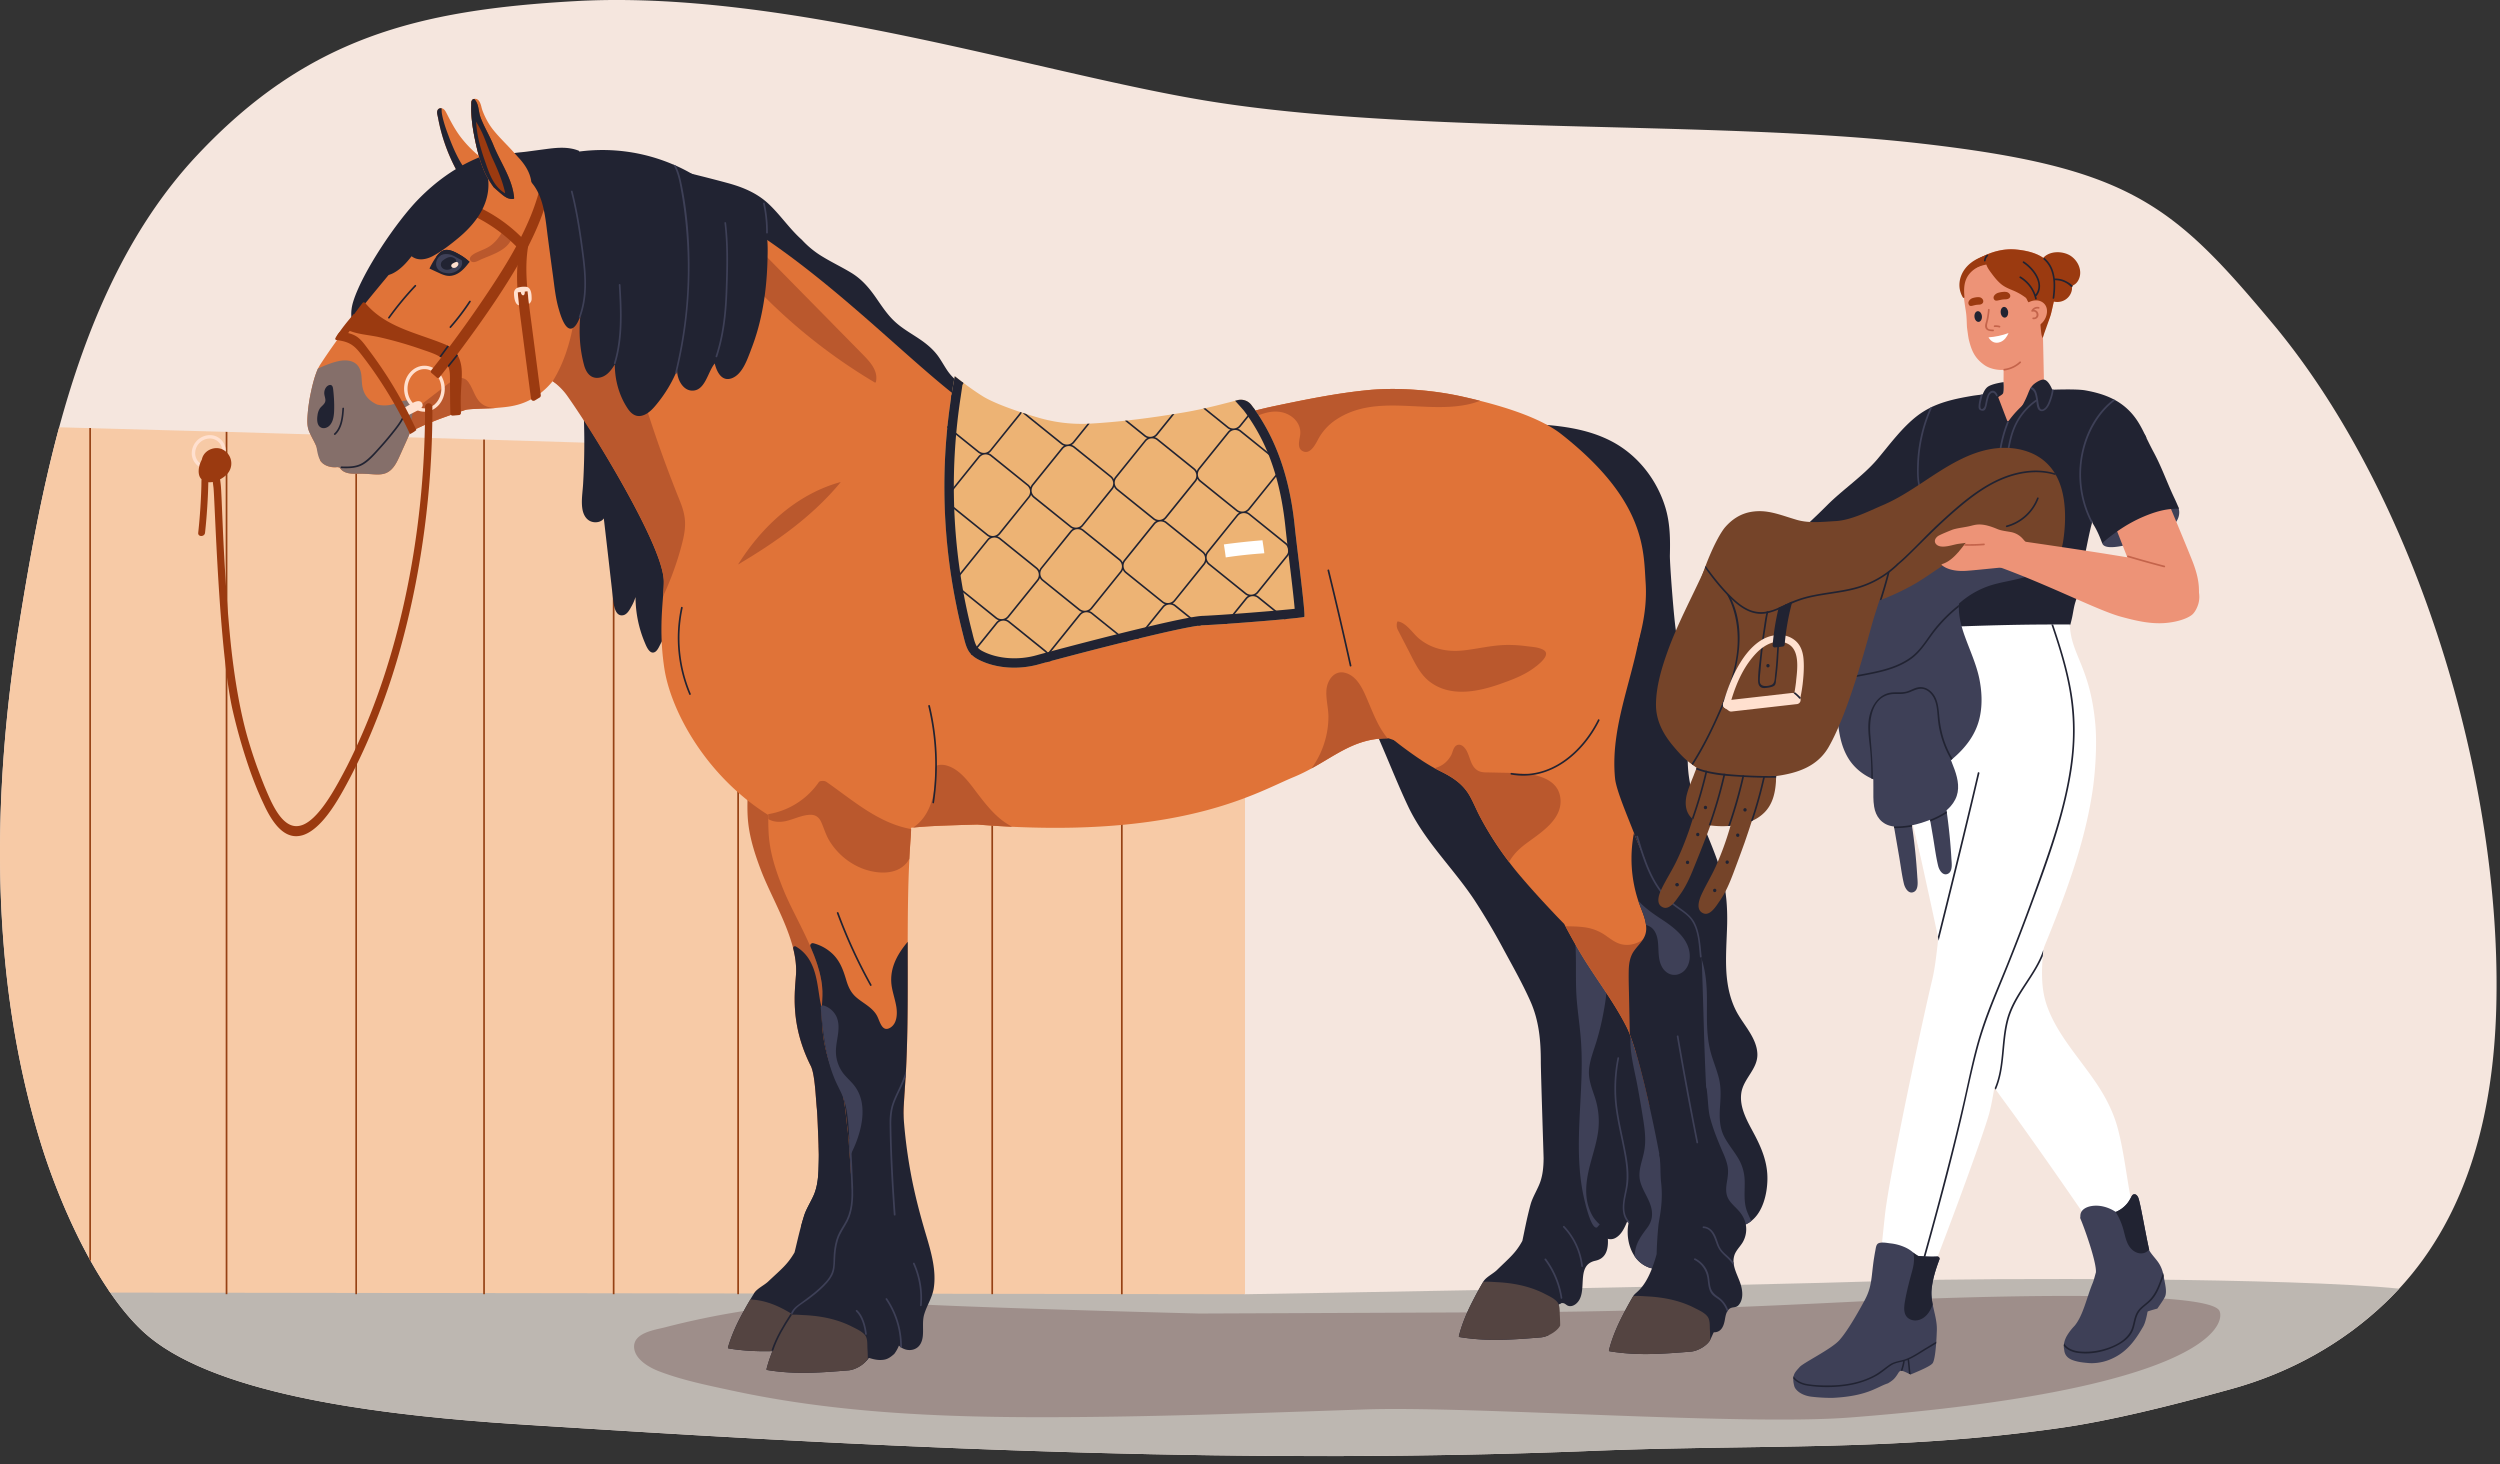
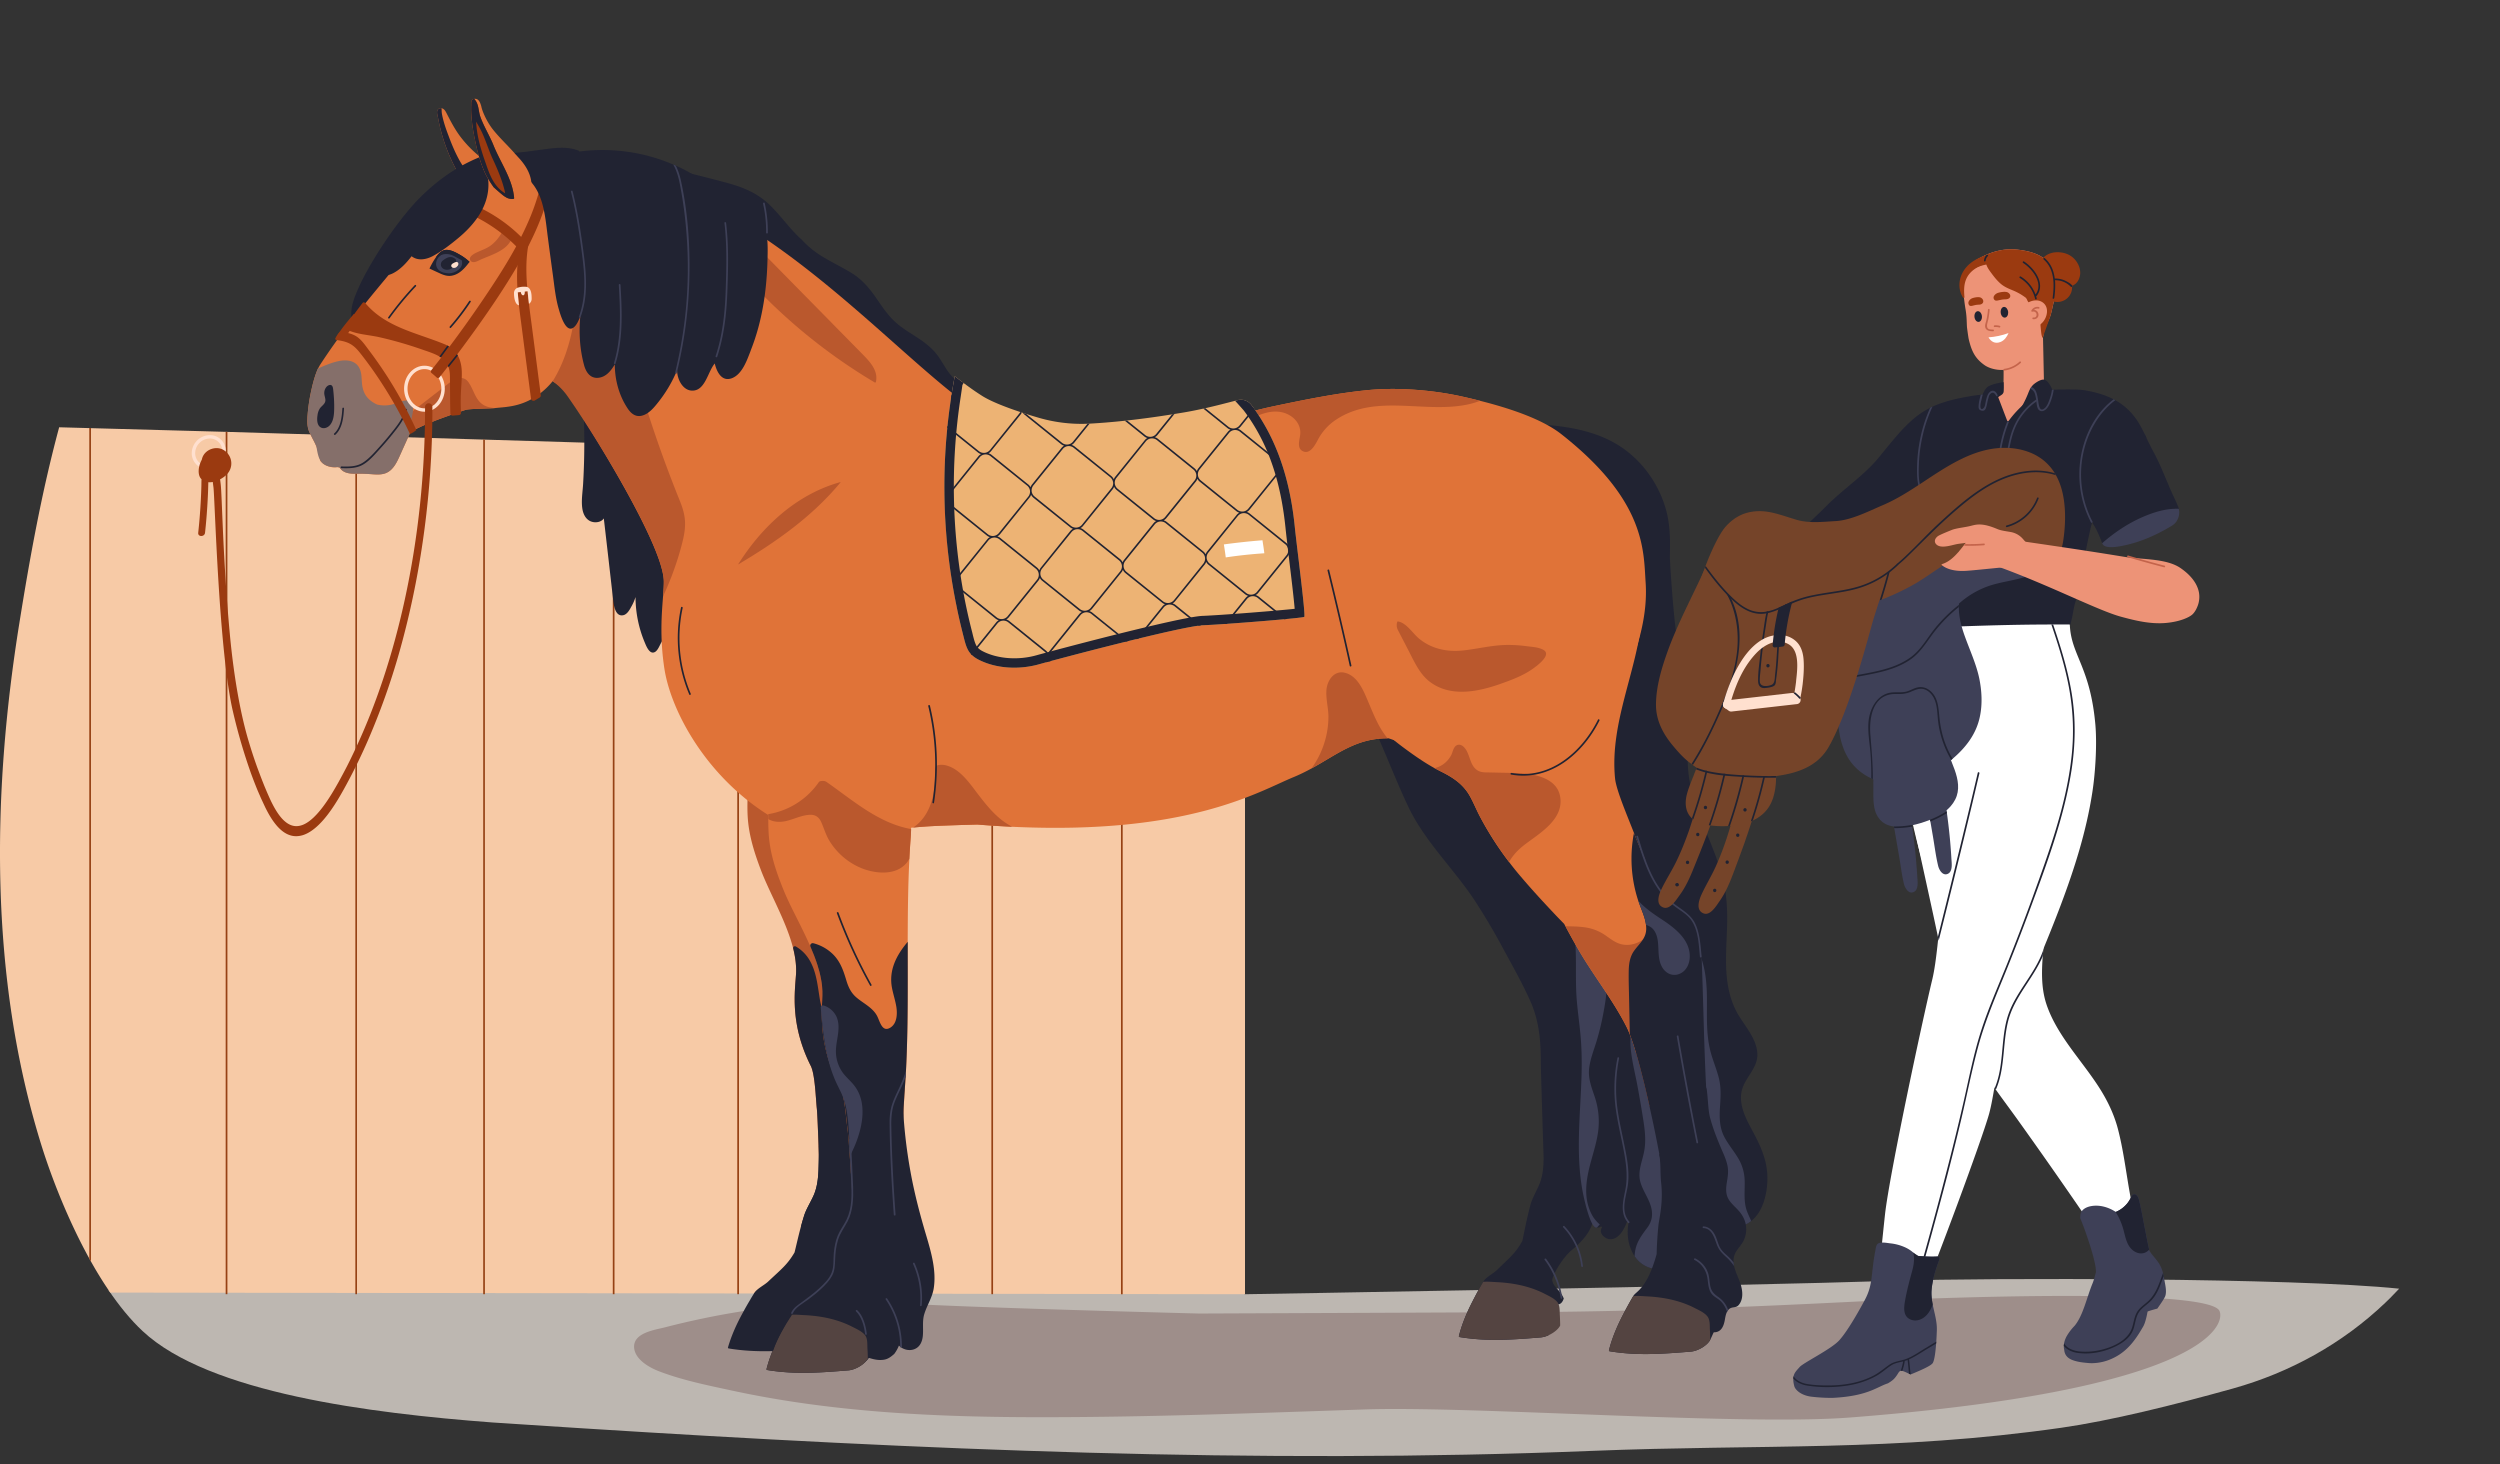
<svg xmlns="http://www.w3.org/2000/svg" width="181" height="106" fill="none">
  <rect width="100%" height="100%" fill="#333333" stroke="none" />
-   <path fill="#F5E6DE" d="M164.564 23.453c-7.255-8.692-10.372-11.357-25.68-13.085-14.984-1.69-36.46-.612-51.486-3.066C75.296 5.327 56.853-.775 41.653.082 30.26.722 22.26 2.72 14.26 11.252c-5.033 5.37-8 12.395-9.975 19.682-1.286 4.754-2.15 9.619-2.89 14.21C-.583 57.527-.77 70.702 2.965 82.792 3.955 86 5.68 90.18 7.86 93.4c.042.06.078.121.12.18.733 1.063 1.514 2.015 2.336 2.784 4.81 4.501 16.558 5.957 25.272 6.617l.03.003c2.282.172 4.348.289 6.036.392.186.013.378.024.564.036 12.174.771 24.353 1.422 36.545 1.761 12.161.337 24.334.36 36.49-.13 12.251-.494 21.86.062 33.998-1.675 3.555-.509 8.125-1.642 12.413-2.839 4.126-1.153 7.94-3.254 11.039-6.214a22.764 22.764 0 0 0 .997-1.015c5.074-5.478 6.81-12.881 7.026-20.213.481-16.56-5.783-37.194-16.161-49.635z" />
  <path fill="#BDB7B1" d="M137.364 92.723c-12.199.4-47.223.98-47.223.98s-15.424-3.506-27.397-5.023c-11.317-1.433-23.88-.85-35.364-.515-2.83.083-5.656.418-8.403 1.103-2.807.698-5.4 1.864-8.057 2.984-1.002.422-2.02.825-3.064 1.15.77 1.135 1.592 2.15 2.462 2.963 4.803 4.501 16.55 5.957 25.268 6.617l.036.003c2.008.133 4.017.264 6.031.392.185.013.376.024.566.036 12.17.771 24.351 1.422 36.545 1.761 12.157.337 24.333.36 36.49-.13 12.247-.494 21.86.062 33.994-1.675 3.558-.509 8.129-1.642 12.414-2.839 4.13-1.153 7.938-3.254 11.037-6.214.113-.11.232-.222.345-.335.221-.223.442-.449.656-.68-7.622-.797-29.774-.792-36.336-.578z" />
  <path fill="#9E8E8A" d="M133.937 102.628c-7.783.605-27.301-.845-35.107-.585-7.747.26-15.506.558-23.26.563-7.553.005-15.159-.324-22.559-1.925-1.759-.379-3.6-.75-5.277-1.392-.717-.272-1.747-.851-1.823-1.706-.089-1.094 1.494-1.293 2.264-1.492a59.115 59.115 0 0 1 11.29-1.777c1.552-.092 3.105-.12 4.658-.092-.324.291 22.7.878 22.7.878 7.854-.033 15.707-.062 23.566-.103 7.736-.04 15.465-.337 23.189-.723 9.824-.491 26.483-.917 27.119.65.441 1.093-1.324 5.729-26.76 7.704z" />
  <path fill="#F7CAA6" d="M90.138 33.482v60.22l-82.161-.12c-.038-.06-.082-.12-.12-.181a27.747 27.747 0 0 1-1.27-2.067c-.043-.074-.086-.148-.125-.222-1.52-2.758-2.734-5.832-3.502-8.32C-.777 70.703-.591 57.53 1.397 45.144c.735-4.59 1.601-9.455 2.887-14.209l2.178.06.126.004 9.75.266.125.004 9.26.279.125.003 9.135.274.125.004 9.26.279.12.004 8.889.267.125.003 9.26.28.125.003 8.89.266.12.004 9.26.278.125.004 8.856.266z" />
  <path fill="#964114" d="m16.339 31.264.125.004v62.434h-.125V31.264zm-9.752-.274v60.343a5.29 5.29 0 0 1-.123-.222V30.986l.123.003zm19.14.556.12.004v62.152h-.12V31.546zm9.257.278.123.004v61.874h-.123V31.824zm9.382.283.124.004v61.591h-.124V32.107zm9.012.27.125.004v61.321h-.125V32.377zm9.388.283.121.004v61.038h-.121V32.66zm9.009.27.123.004v60.768h-.123V32.93zm9.508.285v60.487h-.124v-60.49l.124.003z" />
  <path fill="#FFE0CF" d="M15.189 31.75c-.545 0-1.02.444-1.054.99a.906.906 0 0 0 .235.691c.17.183.404.284.664.284.544 0 1.019-.445 1.059-.992a.891.891 0 0 0-.24-.691.893.893 0 0 0-.664-.283zm-.155 2.211c-.33 0-.63-.128-.844-.361a1.16 1.16 0 0 1-.305-.877 1.33 1.33 0 0 1 1.304-1.22 1.138 1.138 0 0 1 1.148 1.237 1.327 1.327 0 0 1-1.303 1.221z" />
  <path fill="#E07338" d="M36.184 12.606c-.395-.489-.957-.864-1.439-1.259a8.353 8.353 0 0 1-1.438-1.484c-.384-.52-.68-1.082-.972-1.658-.082-.157-.174-.337-.369-.367 0-.002 0-.002-.005-.002-.122-.018-.24.037-.286.156-.067.154.01.378.04.528.062.342.139.68.226 1.016a13.3 13.3 0 0 0 .614 1.765 13.291 13.291 0 0 0 2.308 3.603c.046.051.118-.008.102-.063a.089.089 0 0 0 .016-.004c.44-.263.808-.625 1.07-1.068.21-.363.424-.796.133-1.163z" />
  <path fill="#212332" d="M117.05 67.503a27.934 27.934 0 0 0-2.649-10.254c-1.415-2.974-3.374-5.963-6.22-7.738a11.143 11.143 0 0 0-.303-.184c-2.919.83-5.85 1.633-8.769 2.464.354.825.702 1.652 1.056 2.476.584 1.366 1.139 2.751 1.774 4.094 1.201 2.547 3.272 4.485 4.816 6.814a47.815 47.815 0 0 1 2.144 3.633c.657 1.211 1.342 2.425 1.903 3.685.624 1.401.753 2.849.753 4.366 0 .775.202 6.81.202 7.01-.006.573-.051 1.153-.242 1.702-.174.501-.544 1.084-.69 1.59-.286 1.03-.5 2.21-.606 2.678-.483.882-.904 1.198-1.847 2.118-.27.261-.781.503-.971.82 0 .003-.006.005-.006.007a.048.048 0 0 0-.022.04c-.27.452-.517.914-.753 1.377-.421.813-.774 1.652-.999 2.53-.006.029.011.066.045.072 2.043.34 3.918.184 5.883.027a1.76 1.76 0 0 0 .545-.15c.14-.21.224-.456.28-.703.101-.418.011-.789-.011-1.206-.006-.11-.045-.357.09-.416.095-.042.252.08.348.08.213 0 .354-.213.415-.428a2.091 2.091 0 0 0-.264-.452c-.005-.002-.005-.006-.011-.008-.174-.224-.499-.498-.544-.795a.167.167 0 0 1-.017-.077c0-.252.696-1.65 1.577-2.302.388-.342.747-.708 1.016-1.132.466-.72.494-1.491.455-2.305-.045-.865-.084-1.73-.107-2.595.073-2.739.287-6.542.354-8.37.163-4.444 1.622-4.521 1.375-8.468z" />
-   <path fill="#212332" d="M115.415 80.715c-.404.328-.746.73-1.032 1.178-.999 1.565-1.313 3.415-1.925 5.14-.387 1.074-.858 2.12-1.47 3.083-.448.705-1.026 1.311-1.537 1.966.006.377.051.755.14 1.128a4.65 4.65 0 0 0 .747 1.637c.275.375.718.928 1.223.958.55.03.752-.695 1.021-1.045.14-.183.348-.502.645-.4.107.037.191.137.298.177.19.069.387.003.544-.115 1.015-.766-.101-2.817 1.442-3.146 1.324-.285.853-2.053.684-2.985a46.595 46.595 0 0 1-.78-7.576z" />
  <path fill="#BA582D" d="M64.4 59.068c-.63 5.635-.396 12.289-1.015 18.16v.007a64.441 64.441 0 0 0-.17 1.854v.001c-.222 2.71-.407 6.275-.328 8.873a.1.1 0 0 1-.052-.012c-.286-.119-.381-1.167-.693-1.164-.138.001-.27 0-.408-.003-.783-.006-1.57-.04-2.36.004-.02-1.022-.057-2.148-.09-3.177-.052-1.64-.11-3.033-.147-3.362-.074-.676-.127-2.459-.434-3.072-1.508-2.996-1.159-5.336-1.074-6.606.048-.703-.063-1.435-.275-2.176-.529-1.862-1.645-3.777-2.259-5.389-.418-1.1-.788-2.23-.92-3.4-.164-1.427.063-2.868-.021-4.296-.075-1.218.333-1.816-.08-2.957a13.933 13.933 0 0 1 3.238-.043c1.656.186 3.221.717 4.73 1.33.782.32 1.56.659 2.337.997-.185 1.5.19 2.93.021 4.43z" />
  <path fill="#212332" d="M62.832 87.951v.227c-.021.666-.127 1.301-.528 1.899-.29.423-.66.79-1.056 1.13-.903.651-1.647 2.048-1.652 2.3-.006.026.005.05.015.074.037.299.349.57.518.795.005.003.005.005.005.007.412.538.486 1.238.2 1.855-.079.176-.168.353-.258.534a.867.867 0 0 1-.121.18c-.254.31-.734.587-1.151.676a1.666 1.666 0 0 1-.18.025c-1.964.156-3.843.313-5.876-.027-.032-.006-.053-.043-.042-.072.253-.876.633-1.714 1.082-2.526a20.141 20.141 0 0 1 .539-.945v-.006c.084-.142.169-.282.258-.423 0-.013.006-.027.021-.04 0-.002.006-.004.006-.005.2-.318.723-.56.998-.82.976-.919 1.404-1.235 1.916-2.115.09-.348.253-1.097.465-1.884.074-.264.147-.53.232-.788.158-.505.544-1.087.739-1.587.211-.549.274-1.128.296-1.699.015-.368.02-.736.026-1.105.005-.218.005-.438.005-.656.845-.09 1.69-.144 2.53-.145.337-.001.675.007 1.008.025-.032 1.648-.032 3.296.005 4.942v.174z" />
  <path fill="#212332" d="M65.003 91.715c-.127.679-.53 1.223-.747 1.868-.174.512-.084 1.062-.159 1.59-.052.39-.217.785-.64.948-.387.149-.837.022-1.112-.261-.09.217-.212.42-.36.605-.222.188-.44.363-.741.413-.365.062-.715-.008-1.059-.12-.032-.008-.053.008-.074.03-.048.062-.1.116-.154.165-.545.49-1.25.239-1.614-.298-.313-1.189-.032-2.485.45-3.585.635-1.451 1.657-2.728 2.319-4.168.1-.226.195-.456.28-.69.164-.468.27-.945.344-1.427.196-1.306.117-2.653.085-3.975-.005-.112-.005-.223-.01-.335-.022-1.374-.138-3.293 1.249-4.16 0-.003.005-.003.01-.004 0-.039-.005-.077-.005-.115 0-.077.127-.077.132 0 0 .297.006.596.016.894.048 1.426.175 2.85.387 4.268.18 1.195.434 2.376.725 3.552.08.335.17.67.26 1.005.328 1.237.656 2.537.418 3.8z" />
  <path fill="#212332" d="M63.6 83.358a37.322 37.322 0 0 1-.385-4.268c.053-.683.116-1.31.169-1.855 0-.002 0-.005.005-.007-.439-.446-.65-1.041-.936-1.62-.148-.307-.328-.61-.576-.847-.297-.277-.667-.395-1.047-.515-.503-.157-.905-.387-1.153-.864-.207-.386-.291-.826-.355-1.252-.137-.883-.238-1.784-.687-2.574a2.76 2.76 0 0 0-1.016-1.03c-.1-.057-.222.032-.19.145.159.647.243 1.285.201 1.9-.085 1.27-.434 3.61 1.073 6.606.307.614.36 2.396.434 3.072.037.329.095 1.721.148 3.362-.005.369-.016.737-.026 1.104-.027.572-.085 1.15-.296 1.7-.196.5-.582 1.082-.74 1.587-.08.258-.16.524-.228.788.185.067.38.123.582.165.84.182 1.708.151 2.533-.053a6.164 6.164 0 0 0 2.353-1.17c.312-.248.598-.524.862-.823a38.865 38.865 0 0 1-.724-3.552zm-4.874-54.106a31.875 31.875 0 0 0-2.607-5.236c-.938-1.53-2.007-3-3.581-3.925a8.999 8.999 0 0 0-2.713-1.02c-2.823 1.351-5.55 2.877-8.216 4.519a53.16 53.16 0 0 1 .553 4.657 51.148 51.148 0 0 1 .058 6.741c-.031.626-.163 1.308-.042 1.93.09.45.358.842.838.89.279.028.558-.062.7-.276.227 1.946.448 3.89.669 5.834.042.378.132 1.28.716 1.18.31-.052.495-.417.627-.66.121-.21.21-.431.284-.658a8.553 8.553 0 0 0 .68 3.316c.105.25.358.896.748.647.2-.13.316-.463.431-.662.169-.297.343-.592.511-.888a13.34 13.34 0 0 0 3.345 4.128c.605.5 1.327 1.12 2.154 1.168.816.046 1.5-.53 2.027-1.086 2.428-2.553 3.845-5.96 4.319-9.427.51-3.782-.137-7.63-1.501-11.172z" />
  <path fill="#212332" d="M70.513 28.573c-.662-.558-1.42-1.007-1.917-1.733-.24-.354-.443-.733-.694-1.08-.298-.405-.677-.743-1.078-1.037-.688-.5-1.468-.89-2.081-1.48-.54-.51-.94-1.142-1.361-1.743-.48-.685-.998-1.282-1.714-1.726-.678-.417-1.398-.755-2.076-1.168a6.72 6.72 0 0 1-1.537-1.244 7.055 7.055 0 0 1-.267-.25c-.758-.742-1.366-1.622-2.14-2.348-.838-.789-1.868-1.215-2.984-1.517-1.345-.365-2.7-.692-4.056-1.037l-1.794-.458c-.01-.03-.059-.04-.085-.023l-.144-.035c-.075-.02-.112.101-.032.12l.117.03a.45.45 0 0 1-.443.255c-.021-.001-.042.015-.053.033-.502 1.117-.331 2.303.08 3.376.448 1.175 1.137 2.255 1.799 3.316a49.945 49.945 0 0 0 2.284 3.365c.662.893 1.372 1.77 2.247 2.47.865.695 1.863 1.143 2.989 1.272 1.238.141 2.53-.01 3.736.3 1.212.31 2.098 1.16 3 1.953.838.738 1.75 1.348 2.797 1.773 2.113.85 4.462 1.003 6.752 1.023.144.001.288.006.432.01-.422-.92-.998-1.76-1.778-2.417zM38.096 15.064a8.299 8.299 0 0 0-.56-1.947c-.312-.732-.876-1.454-.83-2.278.046-.02.041-.087.005-.11v-.012c.01-.079-.113-.078-.123 0v.031c-1.272.389-3.672 1.001-6.288 3.668-1.58 1.613-4.037 5.236-4.719 7.395-.297.93-.24 2.215.975 2.354.651.075 1.344-.158 1.964-.325a26.422 26.422 0 0 0 6.124-2.492c1.118-.63 2.252-1.34 2.898-2.488.646-1.148.759-2.515.554-3.796z" />
  <path fill="#E07338" d="M42.176 23.157c-.284.878-1.125 3.491-2.6 4.92-1.48 1.43-2.91 1.367-3.761 1.47h-.005c-.232.026-1.847.045-2.095.123-.737.242-3.074 1.037-3.93 1.58a.595.595 0 0 0-.078.05c-.005.002-.005.004-.005.006-.16.365-.32.726-.485 1.087-.098.213-.191.425-.289.636-.005.01-.005.02-.01.031-.222.481-.485 1.014-1.017 1.207-.288.106-.603.093-.902.072-.413-.031-.816-.05-1.223-.04-.433.009-.872-.043-1.125-.36a.668.668 0 0 1-.067-.09l-.036-.008c-.026-.005-.113-.026-.14-.02a1.332 1.332 0 0 1-1.113-.342 2.289 2.289 0 0 1-.12-.122c0-.004.006-.007.006-.01a4.528 4.528 0 0 0-.294-1.07 6.438 6.438 0 0 0-.248-.5 7.127 7.127 0 0 1-.263-.548c-.16-.385-.134-.817-.103-1.226.041-.483.108-.965.201-1.44.13-.63.279-1.262.532-1.85l.015-.03a4.5 4.5 0 0 0 .13-.235 47.106 47.106 0 0 1 2.362-3.303c1.192-1.542 2.342-2.88 3.162-3.895 2.017-2.488 4.318-4.896 5.278-5.679.52-.427 1.026-.787 1.434-.95a9.073 9.073 0 0 1 .851-.287c.774-.217 1.61-.336 2.373-.269.557.05 1.078.246 1.476.648.01.01.02.022.025.031.418.438.66 1.016.893 1.564a68.752 68.752 0 0 1 1.351 3.445.2.2 0 0 1 .238.125c.577 1.676.108 3.65-.418 5.28z" />
  <path fill="#BA582D" d="M35.079 29.362c-.685-.36-.752-1.118-1.161-1.69-.389-.54-.972-.269-1.406.06-.767.583-1.519 1.18-2.28 1.768-.246.192-.558.367-.614.701-.057.334.045.72.163 1.048.86-.542 3.196-1.337 3.938-1.578.245-.078 1.856-.098 2.091-.124-.256-.034-.506-.07-.731-.185z" />
  <path fill="#9B3A10" d="M33.374 29.887a.154.154 0 0 1-.137.163c-.128.012-.306.031-.464.041a.157.157 0 0 1-.164-.152c-.03-.896-.02-1.79-.035-2.687 0-.237-.03-.46-.097-.663-.015-.044-.03-.09-.051-.132a1.319 1.319 0 0 0-.505-.583v-.001a6.022 6.022 0 0 0-.107-.064c-.398-.228-.857-.365-1.285-.515a28.265 28.265 0 0 0-3.003-.867c-.913-.21-1.688-.194-2.53-.612a.103.103 0 0 1-.025-.05c-.005-.006-.005-.014-.005-.021l.015-.122c.454-.56.852-1.16 1.3-1.727a.214.214 0 0 1 .143.02v.002c1.484 1.787 3.743 2.17 5.788 3.015.066.026.122.055.178.084a1.79 1.79 0 0 1 .693.623c.021.037.046.075.067.113.194.352.28.773.285 1.23.006.591-.066 1.184-.076 1.775-.005.376 0 .754.015 1.13z" />
  <path fill="#856F6A" d="M29.892 29.35c-.142-.652-.975-.23-1.35-.108a2.303 2.303 0 0 1-1.23.05 2.173 2.173 0 0 1-.573-.366c-.376-.343-.503-.764-.538-1.258-.026-.332-.02-.681-.168-.989-.274-.585-.934-.656-1.503-.538-.513.107-1.016.317-1.508.542l-.015.03c-.244.571-.391 1.18-.518 1.79-.097.469-.168.941-.209 1.418-.03.433-.07.897.097 1.308.076.188.173.368.264.55a5.804 5.804 0 0 1 .244.498c.076.177.091.847.411 1.202.305.34.914.372 1.112.34.025-.004.112.017.142.022l.036.007a.64.64 0 0 0 .066.09c.254.318.69.37 1.122.361.411-.01.813.009 1.224.04.304.02.614.034.904-.072.528-.194.797-.726 1.015-1.207l.015-.031c.097-.211.188-.423.285-.636.137-.302.274-.603.406-.907.06-.383.117-.765.173-1.148.045-.305.162-.678.096-.988z" />
  <path fill="#FFE0CF" d="M30.731 26.723c-.677 0-1.227.637-1.227 1.42 0 .783.55 1.42 1.227 1.42.678 0 1.222-.637 1.222-1.42 0-.783-.544-1.42-1.222-1.42zm0 3.086c-.814 0-1.476-.748-1.476-1.666 0-.92.662-1.666 1.476-1.666.81 0 1.472.746 1.472 1.666 0 .918-.662 1.666-1.472 1.666z" />
  <path fill="#212332" d="M31.093 19.442c.214.1.423.2.638.296.316.148.627.288.984.221.557-.102.94-.549 1.266-.98l.015-.017a3.59 3.59 0 0 0-.653-.489c-.316-.185-.801-.461-1.184-.36-.24.065-.439.287-.597.512v-.001c-.061.092-.122.184-.173.267a7.122 7.122 0 0 0-.296.551z" />
  <path fill="#3E4057" d="M31.627 19.361c.123.267.429.393.72.416.428.088 1.08-.237 1.111-.703.046-.795-1.045-.995-1.555-.596-.26.2-.424.569-.276.883z" />
  <path fill="#212332" d="M31.948 19.29c.137.309.621.311.825.072.02-.026.142-.101.127-.122.117-.206.178-.405.061-.497-.28-.23-.545-.097-.606-.068a1.663 1.663 0 0 0-.32.206.361.361 0 0 0-.087.409z" />
  <path fill="#FFE0CF" d="M32.8 19.065c.082-.046.22-.129.317-.083.096.046.081.168.035.243a.344.344 0 0 1-.056.062.273.273 0 0 1-.142.098c-.092.028-.224.013-.27-.085-.046-.099.03-.19.117-.235z" />
  <path fill="#212332" d="M31.563 18.625c.096-.026.204-.046.25-.081.234-.194.678-.194.994-.036.312.154.643.376.944.463a.463.463 0 0 0 .23.008l.015-.017a3.59 3.59 0 0 0-.653-.489c-.316-.185-.8-.462-1.184-.36-.24.065-.438.287-.596.512zm95.374 63.357c-.46-.856-1.005-1.817-.869-2.827.142-1.069 1.221-1.761 1.165-2.877-.052-1.088-.909-1.984-1.426-2.884-.528-.927-.75-1.973-.818-3.03-.068-1.153.029-2.309.057-3.463.023-1.176-.051-2.33-.358-3.47-.585-2.17-1.732-4.15-2.249-6.34a9.228 9.228 0 0 1-.17-3.324c.142-1.164-.818-7.547-.92-8.044-.131-.608-.466-4.917-.449-5.534.029-1.16.017-2.274-.312-3.398-.613-2.057-2.022-3.862-3.936-4.853-1.828-.948-3.913-1.155-5.952-1.254.029.264.046.53.052.795.039 1.959-.495 3.868-.807 5.787-.165.993-.273 2.005-.21 3.012.068 1.037.341 2.038.636 3.029.29.964.602 1.928.75 2.927.125.858.125 1.727.045 2.59-.165 1.799-.642 3.55-1.016 5.315-.37 1.763-.665 3.612-.296 5.402.392 1.867 1.596 3.276 2.601 4.837a9.107 9.107 0 0 1 1.153 2.511c.261.934.386 1.9.477 2.865.21 2.166.273 4.343.313 6.52.039 2.157.062 4.318.181 6.473a48.529 48.529 0 0 0 .506 4.978c.04.246.057.513.159.74.045.1.108.196.182.275a.378.378 0 0 0 .124.111c.057.026.267.036.313-.025.045-.061.147-.007.108.062-.176.28.005.562.25.715a.713.713 0 0 0 .761.011c.426-.243.641-.738.823-1.17.028-.067.131-.016.114.05-.176.794-.046 1.756.426 2.452a2.12 2.12 0 0 0 1.056.828c.432.148.92.11 1.352-.064.675-.274 1.209-.884 1.152-1.645-.005-.06.086-.088.114-.032.222.523.852.645 1.352.477a1.34 1.34 0 0 0 .267-.121c.624-.384.874-1.172 1.084-1.832.012-.034.057-.063.091-.037.483.363 1.13.36 1.659.089.113-.06.221-.128.318-.207.846-.662 1.147-1.956 1.17-2.965.034-1.274-.432-2.357-1.023-3.455z" />
  <path fill="#3E4057" d="M126.454 87.617c-.232-.704-.113-1.446-.141-2.172a3.307 3.307 0 0 0-.5-1.641c-.312-.514-.703-.973-.981-1.508-.346-.675-.351-1.4-.306-2.14.051-.704.091-1.385-.074-2.076-.17-.687-.459-1.335-.629-2.02-.346-1.392-.205-2.838-.25-4.257-.028-.646-.085-1.294-.249-1.921-.04-.15-.273-1.195-.636-.957-.056.037-.056.088-.073.151l-.171.592a26.153 26.153 0 0 1-1.338 3.477c-.335.71-.698 1.403-1.089 2.08a.95.95 0 0 1-.063.103c-.011-.01-.022-.02-.039-.03-.21-.141-.471-.19-.681-.331-.232-.16-.204-.37-.272-.623a.63.63 0 0 0-.681-.451c-.544 1.495-.028 3.143.255 4.642.154.835.301 1.673.432 2.512.119.754.215 1.525.073 2.283-.13.736-.482 1.445-.289 2.204.164.634.579 1.164.766 1.788.17.561.107 1.076-.244 1.549-.403.548-.777 1.016-.891 1.71-.017.118-.034.24-.039.365a2.12 2.12 0 0 0 1.055.828c.431.148.918.11 1.355-.064a11.37 11.37 0 0 0 .891-2.004c.425.262.901.46 1.242.606.153.067.317.136.482.198a1.36 1.36 0 0 0 .266-.12c.624-.385.874-1.174 1.089-1.833.012-.034.057-.063.091-.036.482.362 1.129.36 1.656.088a1.81 1.81 0 0 0 .318-.207c-.113-.263-.244-.52-.335-.785zM115.048 77.41c-.067.721.197 1.36.421 2.032.247.757.336 1.55.252 2.343-.084.763-.314 1.498-.516 2.234-.314 1.134-.56 2.35-.145 3.495.078.217.179.426.302.619a2.957 2.957 0 0 0 .331.4c.045.039.084.077.129.113-.067.074-.129.147-.196.221-.432.18-.892-1.892-.953-2.167-.668-2.998-.225-6.08-.163-9.112.017-.87 0-1.74-.078-2.608-.079-.86-.202-1.717-.275-2.579-.135-1.645.039-3.305-.185-4.944.375.004.757.03 1.121.104.185.037.342.093.438.266.117.204.179.482.258.707.246.732.471 1.482.527 2.257.062.812-.062 1.631-.208 2.429a19.08 19.08 0 0 1-.516 2.16c-.201.669-.476 1.33-.544 2.03z" />
  <path fill="#E07338" d="M119.144 42.172c-.157-2.316.023-5.916-6.093-10.73-1.44-1.136-3.864-1.911-5.89-2.423a45.87 45.87 0 0 0-1.226-.292c-2.138-.484-4.715-.696-6.886-.484-2.273.223-4.518.682-6.746 1.15-.517.109-1.024.228-1.513.354-.287.075-.574.15-.86.228-1.447.392-2.848.805-4.406 1.09-2.228.41-4.49.737-6.75.89a10.75 10.75 0 0 1-3.686-.4c-1.519-.44-3.133-.994-3.966-1.517a23.167 23.167 0 0 1-1.963-1.41c-4.72-3.712-11.112-10.58-18.577-14.163-2.233-1.072-3.77-1.575-6.183-1.969-2.796-.454-5.198-.424-8-.364a.06.06 0 0 0-.062.061 33.513 33.513 0 0 0 .26 6.002c.134 1.035.32 2.067.556 3.09.225 1.006.529 1.995.788 2.994.315 1.196.551 2.421.382 3.636-.011.08.113.123.124.04.04-.273.05-.547.056-.82a.044.044 0 0 0 .034-.006c.315-.182.709-.011 1.108.232.4.244.805.563 1.137.666 0 0 7.28 11.035 7.28 14.08 0 .3-.023.658-.057 1.074-.095 1.236-.247 2.98.096 5.222.563 3.655 4.028 9.574 10.25 11.973.163.096.996.104 2.481.054-.787.161-1.564.365-2.329.622-.073.026-.045.144.034.119a20.884 20.884 0 0 1 3.111-.774c1.13-.046 2.7-.313 4.461-.481.49-.047.99-.085 1.503-.11.945-.046 2.014-.076 3.144-.109.872.07 1.716.124 2.526.162 12.76.603 17.829-2.547 20.377-3.597.462-.19.889-.404 1.294-.625 1.845-1.01 3.24-2.192 5.513-2.181.029.002.051.002.079.002.439.146.85.291 1.215.387 1.232.329 5.677 4.367 8.417 4.628.613.059 1.237.093 1.856.095.265-.128.512-.284.737-.474.428-.363.737-.835 1.024-1.314.304-.5.591-1.007.872-1.516 1.165-2.08 2.239-4.227 3.128-6.44.844-2.1 1.508-4.365 1.35-6.652z" />
  <path fill="#BA582D" d="M49.58 37.571c-.052-.514-.234-1.01-.432-1.49a91.994 91.994 0 0 1-2.105-5.784c-.307-.946-.67-1.9-.847-2.878a5.046 5.046 0 0 1-.058-1.37c.042-.478.125-.977-.026-1.445-.15-.48-.55-.838-.915-1.184a47.467 47.467 0 0 0-3.353-2.898c-.14 2.414-.535 5.01-1.83 7.08.068.044.614.432 1.05 1.05 2.049 2.894 6.993 10.945 6.993 13.455.005.3-.021.658-.052 1.073.218-.47.42-.946.608-1.43.327-.86.613-1.742.827-2.636.119-.506.197-1.024.14-1.543zM36.931 16.622a.367.367 0 0 0-.45-.026c-.016 0-.032.008-.042.03-.005.003-.005.006-.005.008a.655.655 0 0 0-.061.065c-.016.022-.01.043 0 .06-.19.367-.446.692-.764.955-.384.311-.824.413-1.244.64-.164.09-.45.292-.308.51.18.261.58.006.769-.08.727-.32 1.741-.607 2.146-1.35.138-.247.205-.605-.041-.812z" />
  <path fill="#9B3A10" d="M32.821 15.047c.118-.211.246-.415.39-.611h.005a11.105 11.105 0 0 1 4.815 3.024l-.431.61a11.195 11.195 0 0 0-4.779-3.023z" />
  <path fill="#9B3A10" d="M37.6 19.009c-1.14 1.972-2.445 3.858-3.791 5.696a89.65 89.65 0 0 1-1.989 2.612.139.139 0 0 1-.2.015 7.856 7.856 0 0 0-.38-.327c-.057-.047-.073-.131-.021-.19a84.009 84.009 0 0 0 3.746-5.113c1.238-1.832 2.45-3.708 3.324-5.746a15.696 15.696 0 0 0 1.018-3.29c.206.215.396.442.57.682-.4 2.01-1.254 3.89-2.276 5.66z" />
  <path fill="#BA582D" d="M62.31 25.504c-.835-.847-1.67-1.695-2.5-2.542a3980.317 3980.317 0 0 1-4.665-4.742c-.006.946-.053 1.887-.233 2.816a40.502 40.502 0 0 0 8.418 6.654c.032.019.08.001.084-.035.207-.883-.55-1.582-1.104-2.15zm43.623 3.222c-2.137-.483-4.713-.695-6.884-.483-2.276.222-4.513.682-6.75 1.15-.517.108-1.016.228-1.51.354a9.054 9.054 0 0 1-.289.62c.233-.12.466-.235.705-.33.683-.268 1.443-.364 2.11 0 .532.29.882.807.821 1.424-.039.363-.25.941.139 1.178.55.34.944-.432 1.149-.817a3.914 3.914 0 0 1 1.332-1.454c2.898-1.9 6.473-.384 9.621-1.11.272-.062.527-.142.783-.24-.433-.11-.844-.206-1.227-.292z" />
  <path fill="#E07338" d="M65.962 60.025c0 .178-.01.356-.021.536a48.42 48.42 0 0 0-.1 1.612c-.101 1.932-.117 3.959-.123 6.014 0 3.137.032 6.339-.127 9.37-.005.142-.016.284-.026.426l-.048.78-.032.424a3.04 3.04 0 0 0-.01.222c-.027.377-.048.781-.07 1.207v.004c-.005.026-.005.052-.005.078l-.031.656c0 .097-.006.194-.011.292l-.016.391c-.016.478-.032.97-.042 1.47-.006.112-.006.224-.006.337l-.016.68c0 .213-.005.425-.005.637-.01 1.54.01 3.062.096 4.348h-.006a.084.084 0 0 1-.026-.004.07.07 0 0 1-.027-.009c-.058-.023-.106-.079-.148-.154a1.098 1.098 0 0 1-.048-.081 1.333 1.333 0 0 1-.016-.043.178.178 0 0 1-.02-.047c-.038-.08-.07-.166-.107-.252-.01-.035-.026-.07-.037-.104a1.733 1.733 0 0 0-.175-.36c-.005-.009-.016-.019-.021-.027-.016-.019-.026-.034-.042-.047-.011-.008-.016-.015-.027-.022a.217.217 0 0 0-.058-.025.164.164 0 0 0-.032-.004c-.132.001-.27 0-.403-.002-.185 0-.376-.004-.561-.007-.6-.01-1.203-.023-1.797.01-.042-.664-.079-1.372-.127-2.07a6.52 6.52 0 0 0-.02-.323l-.049-.788c-.01-.14-.02-.276-.026-.412l-.032-.448c-.01-.126-.016-.25-.026-.37l-.016-.213v-.005c-.016-.214-.027-.417-.043-.606-.005-.042-.005-.082-.01-.123-.006-.051-.005-.1-.01-.149 0-.03-.006-.057-.006-.084-.006-.097-.016-.19-.021-.275-.01-.12-.022-.228-.032-.323 0-.023 0-.047-.005-.068 0-.025-.006-.048-.006-.07 0-.021-.005-.042-.005-.06-.005-.026-.005-.048-.01-.068a.45.45 0 0 0-.011-.095c-.096-.677-.207-2.462-.535-3.078-1.6-3-1.33-5.345-1.288-6.618.005-.055.005-.11.005-.167 0-.056 0-.11-.005-.166v-.055c0-.059-.005-.116-.01-.176v-.003c-.006-.067-.011-.134-.022-.2-.005-.063-.016-.125-.026-.188a6.923 6.923 0 0 0-.175-.837 147.86 147.86 0 0 1-.064-.233l-.047-.149-.032-.1a2.1 2.1 0 0 0-.059-.174c-.026-.082-.058-.165-.084-.246-.027-.065-.048-.128-.074-.192a15.863 15.863 0 0 1-.064-.16 9.33 9.33 0 0 0-.207-.499c0-.006-.005-.012-.005-.018-.048-.1-.09-.202-.138-.302-.588-1.305-1.309-2.583-1.775-3.713-.45-1.103-.858-2.234-1.028-3.408-.09-.597-.106-1.2-.106-1.802-.005-.117-.005-.235-.005-.352.005-.717.016-1.434-.048-2.15-.116-1.219.276-1.817-.174-2.96a13.857 13.857 0 0 1 3.232-.043c1.669.186 3.248.719 4.774 1.331.795.322 1.584.661 2.374 1-.122 1.324.19 2.591.185 3.902z" />
  <path fill="#212332" d="M64.849 91.627c-.27.423-.63.79-1.017 1.132-.884.652-1.578 2.052-1.578 2.302a.2.2 0 0 0 .016.077c.048.298.371.571.546.795.005.002.005.006.005.008.429.537.524 1.238.265 1.858-.08.176-.16.353-.244.534l-.016.028a.8.8 0 0 1-.1.153c-.28.354-.858.666-1.308.702-.948.075-1.88.152-2.817.172-1 .02-2.007-.024-3.06-.199a.054.054 0 0 1-.043-.072c.223-.877.578-1.717.996-2.53.238-.462.487-.925.752-1.377 0-.004.005-.01.005-.016 0-.008.01-.016.016-.023.005-.003.005-.005.01-.007.186-.317.7-.56.97-.821.942-.92 1.365-1.236 1.842-2.118.111-.466.323-1.647.614-2.676.138-.508.508-1.09.688-1.592.191-.548.233-1.128.239-1.702 0-.368 0-.737-.01-1.105 0-.22-.011-.44-.017-.66a25.838 25.838 0 0 1 2.526-.145c.339 0 .672.008 1.011.025.021 1.652.074 3.303.159 4.953.005.058.005.115.01.174.027.75-.031 1.462-.46 2.13z" />
  <path fill="#212332" d="M67.062 89.462c-.451-1.512-.85-3.028-1.13-4.566a36.299 36.299 0 0 1-.574-5.172c-.006-.077-.133-.077-.133 0 .005.038.005.077.01.115-.005.001-.01.001-.01.004-1.36.868-1.179 2.793-1.115 4.168.096 1.92.35 3.902-.234 5.747-.552 1.738-1.757 3.185-2.442 4.867-.446 1.103-.685 2.4-.33 3.591.42.592 1.232.837 1.774.134.016-.022.042-.038.069-.029.35.111.701.182 1.067.119.298-.05.51-.226.728-.414.138-.186.255-.388.34-.606.281.284.732.411 1.12.26.414-.162.568-.556.61-.949.054-.528-.052-1.078.107-1.592.196-.647.579-1.191.685-1.871.196-1.265-.175-2.568-.542-3.806z" />
  <path fill="#E07338" d="M117.996 74.883c.158.397.321.889.479 1.434.265-.554.541-1.104.8-1.663.518-1.118.957-2.285 1.081-3.518.135-1.305-.062-2.61-.377-3.876-.299-1.216-.586-2.413-.761-3.655-.062-.43-.124-.899-.112-1.359a42.137 42.137 0 0 1-.806-1.938c-.462-1.196-1.284-3.097-1.369-3.944-.405-4.08 1.64-7.84 1.972-11.85.163-1.94-1.375-2.967-2.315-4.687-.941-1.72-2.304-3.233-3.634-4.658a13.93 13.93 0 0 0-1.267-1.22c-2.924 2.934-5.639 6.074-8.163 9.355a119.28 119.28 0 0 0-4.641 6.485c.41.714-.17.885-.417 1.241.884 1.24 2.045 2.29 3.278 3.191.676.497 1.375.983 2.113 1.392.146.08.298.159.45.234.896.445 1.645.933 2.135 1.836.254.461.451.95.693 1.413a23.24 23.24 0 0 0 2.124 3.315c.276.37.569.731.873 1.085.806.95 1.656 1.87 2.512 2.774.198.209.4.413.598.617.033.058.062.116.095.174.316.589.637 1.174.975 1.752 1.093 1.874 2.467 3.588 3.447 5.525.079.153.158.336.237.545z" />
  <path fill="#BA582D" d="M120.917 69.184c-.107-.812-.4-1.74-1.268-2.012-.034-.01-.062.013-.073.044-.321.82-1.257 1.332-2.125 1.161-.445-.087-.801-.367-1.161-.618a3.456 3.456 0 0 0-1.083-.525c-.58-.16-1.228-.161-1.871-.173.316.59.643 1.174.975 1.752 1.094 1.874 2.469 3.588 3.45 5.525.079.153.158.336.237.545.479 1.22 1.003 3.306 1.431 5.216.074-.09.147-.188.209-.291.586-.922.891-2.05 1.082-3.115.197-1.14.259-2.3.282-3.457.028-1.335.085-2.724-.085-4.052z" />
  <path fill="#212332" d="M126.411 89.234a1.88 1.88 0 0 1-.267.754c-.187.29-.448.54-.567.871a1.409 1.409 0 0 0-.068.546c.006.088.023.174.04.26.102.46.352.908.482 1.343.142.478.198 1.072-.153 1.478-.204.237-.488.099-.698.301a.593.593 0 0 0-.141.186c-.102.193-.131.429-.17.636-.091.47-.295.88-.834.848-.255-.016-.482-.085-.726.044-.136.071-.249.176-.374.27-.181.143-.368.255-.601.291-.516.077-1.026-.191-1.344-.581-.402-.496-.544-1.15-.64-1.767a8.817 8.817 0 0 1-.046-2.22c.176-1.58.641-3.142.998-4.688.369-1.564.692-3.146 1.14-4.688.227-.77.51-1.484.533-2.298.006-.065.005-.132.005-.199.171-.508.465-1.37.556-1.9.131.628.108 1.598.278 2.215.232.868.567 1.68.924 2.502.148.334.284.675.346 1.036.062.377.006.738-.057 1.113-.073.456-.107.894.159 1.296.187.284.454.508.681.758.402.444.623.987.544 1.593zm-91.527-77.14a.94.94 0 0 0-.455-.162 55.16 55.16 0 0 0-3.041 2.599c-.246.222-.49.451-.736.685l-2.898 4.229c.005.169.01.337.02.505a.07.07 0 0 0 .041-.008c.215.01.45-.061.644-.16.537-.272.982-.766 1.34-1.231.45.353 1.052.246 1.533-.01.654-.35 1.272-.83 1.835-1.296 1.093-.901 2.034-2.081 2.177-3.492.051-.528.04-1.307-.46-1.659zm20.334 3.829c-.362-.838-1.006-1.398-1.9-1.596-.566-.129-1.069-.249-1.55-.597-.414-.295-.807-.608-1.236-.879a8.071 8.071 0 0 0-.455-.273c-.372-.218-.76-.413-1.152-.59-.063-.027-.12-.052-.183-.076a12.976 12.976 0 0 0-6.806-.94.065.065 0 0 0-.037-.061c-.796-.318-1.644-.215-2.466-.106l-1.35.18c-.388.05-.796.064-1.173.166-.534.142-.513.74-.136 1.06.225.191.534.257.8.364.341.133.64.34.886.613.953 1.077 1.031 2.722 1.214 4.075.12.926.246 1.85.372 2.776.105.796.188 1.602.419 2.373.094.323.47 1.669 1.02 1.328.257-.158.414-.55.53-.843-.116 1.191-.037 2.41.277 3.558.141.498.445.953 1.02.898.571-.054.922-.511 1.2-.97 0 1.127.308 2.26.937 3.2.235.348.55.613.99.52.533-.116.926-.613 1.245-1.017a9.62 9.62 0 0 0 1.23-2.032c.037-.08.074-.161.11-.243v.077c.01.154.032.307.084.459.131.43.456.886.937.93 1.005.09 1.183-1.34 1.702-1.962.141.588.497 1.343 1.235 1.07.67-.25 1.021-1.09 1.278-1.766.047-.116.089-.229.125-.331.79-2.016 1.115-4.188 1.178-6.343.031-1.006.063-2.079-.345-3.022zm10.501 52.264c-.806.956-1.394 2.049-1.134 3.365.09.453.238.895.312 1.352.075.492.053 1.176-.413 1.482-.598.39-.768-.384-.953-.771-.143-.308-.387-.544-.652-.752-.302-.236-.636-.432-.922-.689-.365-.33-.55-.744-.688-1.212-.233-.783-.482-1.476-1.123-2.02a3.149 3.149 0 0 0-1.256-.651.183.183 0 0 0-.222.23c.005.007.005.013.01.02a176.233 176.233 0 0 1 .27.658c.022.064.048.128.07.192.031.081.058.164.09.246.015.059.037.116.058.175.01.033.02.066.032.1.015.05.026.098.042.148.021.077.047.155.069.233.074.281.132.56.175.837.01.063.015.124.026.187l.016.2v.004c.005.058.01.117.01.176a.172.172 0 0 1 .006.055v.333c-.043 1.273-.318 3.617 1.287 6.618.328.616.44 2.401.535 3.078.005.025.005.057.01.094 0 .021.006.044.006.069.005.017.005.039.01.06 0 .022.006.045.006.07 0 .021.005.044.005.068.01.095.016.202.027.323.01.085.016.178.02.275.006.027.006.055.011.085 0 .048.006.097.011.148 0 .04.005.081.01.123.011.19.027.391.043.606v.005l.016.214c.005.12.016.243.026.369.011.145.016.295.027.448.01.135.021.273.026.412.021.258.037.521.053.787.006.108.016.216.022.324.042.698.084 1.406.121 2.07.599-.033 1.197-.02 1.796-.01.19.003.376.007.567.007.132.002.27.003.403.002.01 0 .02.001.031.004a.216.216 0 0 1 .059.025c.005.007.016.013.026.022.016.013.027.028.043.046a1.736 1.736 0 0 1 .19.388c.016.035.032.07.043.104.031.086.068.172.1.252.005.016.016.03.021.046.006.015.016.03.022.044a.97.97 0 0 0 .047.081c.043.076.09.131.143.155l.027.008c.01.003.021.004.032.004a62.531 62.531 0 0 1-.09-4.347c0-.213.005-.425.005-.638.005-.227.005-.454.01-.68.006-.113.006-.226.011-.338a122.119 122.119 0 0 1 .069-2.151l.032-.657v-.082c.02-.426.047-.83.069-1.207l.015-.222c.011-.147.022-.288.027-.425.021-.258.037-.517.053-.779.01-.142.016-.284.026-.427.16-3.03.122-6.232.128-9.369z" />
  <path fill="#212332" d="M123.968 84.015c-.594-4.753-.577-10.03-.775-14.815-.023-.55-.046-1.109-.204-1.642-.153-.527-.447-.979-.826-1.375-.657-.701-1.313-.73-2.134-1.947a51.347 51.347 0 0 1-1.731-3.927 9.77 9.77 0 0 0 .311 4.906c.023.06.045.12.062.179.181.507.436 1.03.498 1.574a2.1 2.1 0 0 1 .017.274c-.005.715-.498 1.066-.877 1.596-.317.442-.385.983-.39 1.513-.012.67.017 1.344.028 2.014l.051 2.518c.951 2.445 2.099 8.348 2.263 9.379.272 1.712.402 3.282.583 4.9.996-.38 1.97-.835 2.977-1.186.294-.101.571.396.866.298-.295-1.177-.555-2.954-.719-4.259z" />
  <path fill="#212332" d="M124.503 90.075c.339-.785.243-1.552.068-2.348-.357-1.613-.68-3.233-.974-4.857-1.166.132-2.326.385-3.469.701.119.576.068 1.445.135 2.029.17 1.483-.135 2.586-.192 3.107a27.635 27.635 0 0 0-.13 2.092c-.691 2.504-1.489 2.698-1.675 3.007 0 .002-.006.005-.006.007-.017.012-.023.026-.023.04-.266.451-.515.914-.753 1.376-.418.813-.775 1.653-.996 2.53-.005.029.012.067.046.072 2.043.34 3.916.184 5.88.027.521-.042 1.223-.459 1.421-.882.085-.182.164-.358.243-.535a1.83 1.83 0 0 0-.26-1.858c-.006-.002-.006-.005-.006-.008-.181-.224-.645-.325-.685-.624-.017-.023-.249-1.607.368-2.303-.011-.004-.028-.006-.039-.01.073-.099.152-.194.232-.279.328-.401.617-.821.815-1.284zM24.112 28.119c0-.003 0-.004-.005-.006a.353.353 0 0 0-.045-.15c-.106-.178-.328-.067-.429.052a.681.681 0 0 0-.156.412c-.015.198.111.435.076.616-.04.229-.288.36-.404.541a1.17 1.17 0 0 0-.161.477c-.04.255-.055.647.166.837.232.195.56.085.737-.124.252-.294.292-.73.302-1.098.015-.52-.02-1.041-.08-1.557zm5.225 1.525c-.132.534-.436.977-.771 1.405-.34.434-.69.86-1.061 1.27-.36.401-.746.852-1.198 1.155-.472.32-1.04.316-1.583.298-.081-.002-.081.121 0 .124.492.014 1.015.02 1.467-.208.517-.262.938-.776 1.324-1.197.421-.46.822-.943 1.203-1.437.32-.418.609-.858.736-1.378.02-.076-.097-.11-.117-.032z" />
  <path fill="#E07338" d="M38.02 14.928a.062.062 0 0 1 .015-.006 9.57 9.57 0 0 0 .282-.594c.375-1.03.113-1.98-.806-2.951-.092-.103-.19-.207-.282-.313-.508-.576-1.118-1.14-1.585-1.745-.395-.515-.709-1.218-.785-1.562-.108-.471-.288-.644-.529-.596-.246.05-.205.308-.21.488-.02.776.087 1.549.24 2.312.17.84.37 1.687.724 2.48.175.395.406.761.652 1.114.267.373.56.732.837 1.096.025.034.066.03.092.01.313.39.882.438 1.355.267z" />
  <path fill="#9B3A10" d="M35.718 10.493c-.266-.663-.701-1.362-.937-2.032-.159-.448-.097-.94-.45-1.3-.103.02-.16.076-.185.15 0 .005-.005.013-.005.02-.005.009-.005.018-.01.027-.01.063-.01.132-.01.198v.093c-.006.07-.006.139-.006.21.005.704.103 1.407.241 2.1.169.84.374 1.689.727 2.481.175.396.405.76.656 1.115.19.174.384.343.584.509.092.08.195.156.302.216a.852.852 0 0 0 .538.122.089.089 0 0 0 .041-.015c0-.002.005-.005.01-.008 0-.004.005-.009.005-.014.005-.006.005-.012.005-.02-.107-1.377-.998-2.58-1.505-3.852z" />
  <path fill="#EDB374" d="M93.741 38.117c-.268-2.651-.941-5.303-2.343-7.616a12.774 12.774 0 0 0-.64-.965c-.055-.075-.11-.147-.159-.219a.961.961 0 0 0-.996-.348l-.087.023c-.033.01-.066.016-.094.025-.717.186-1.423.37-2.156.535l-.148.032c-.454.1-.914.194-1.39.274a81.72 81.72 0 0 1-.876.143 66.253 66.253 0 0 1-3.416.461c-.848.09-1.697.163-2.545.21h-.011c-.05.003-.099.006-.142.007a11.065 11.065 0 0 1-3.591-.45 31.238 31.238 0 0 1-1.095-.339c-.022-.008-.05-.015-.071-.024a1.626 1.626 0 0 1-.11-.035c-1.11-.37-2.14-.776-2.753-1.162a18.976 18.976 0 0 1-.843-.567 54.305 54.305 0 0 1-.569-.414l-.033-.028c-.18-.135-.361-.277-.547-.423-.093.467-.17.936-.241 1.405a3.4 3.4 0 0 0-.038.232c-.099.65-.181 1.305-.247 1.959l-.016.14a43.243 43.243 0 0 0 .662 12.87c.142.723.312 1.44.493 2.154.093.352.17.724.34 1.05.06.109.13.206.207.294.028.029.055.06.082.084.143.138.312.248.493.34 1.314.67 2.983.723 4.373.327a26.37 26.37 0 0 1 .718-.197c.038-.011.082-.02.12-.032 1.21-.325 3.35-.886 5.435-1.404.05-.012.099-.023.148-.036l.591-.144c.06-.016.126-.03.187-.047 1.844-.447 3.535-.827 4.351-.933a3.678 3.678 0 0 1 .312-.03 58.407 58.407 0 0 0 1.73-.103 200.35 200.35 0 0 0 4.319-.348c.766-.073 1.291-.132 1.291-.16.077-.372-.547-5.067-.695-6.54z" />
  <path fill="#212332" d="M93.74 38.117c-.268-2.652-.941-5.303-2.343-7.616a12.81 12.81 0 0 0-.799-1.184.961.961 0 0 0-.996-.348l-.087.023c-.033.009-.066.016-.094.025a36 36 0 0 1 .635.71c.263.349.52.727.761 1.125 1.216 2.004 1.949 4.402 2.25 7.333.05.493.153 1.349.257 2.256.143 1.168.34 2.798.41 3.637-1.45.155-5.369.463-6.666.512-1.664.063-11.358 2.66-12.02 2.85-1.32.374-2.809.267-3.882-.28-.24-.12-.4-.262-.487-.43-.104-.203-.17-.46-.24-.731-.011-.058-.028-.115-.039-.17a42.158 42.158 0 0 1-.493-2.123 42.728 42.728 0 0 1-.35-14.993c.006-.044.082-.54.148-1.026a34.332 34.332 0 0 1-.58-.45 42.916 42.916 0 0 0 .12 16.605c.142.724.312 1.44.493 2.155.093.352.17.724.34 1.05.174.326.453.552.782.718 1.314.67 2.983.722 4.373.327 1.287-.365 10.368-2.767 11.862-2.823 1.555-.06 7.324-.522 7.34-.611.077-.373-.547-5.067-.695-6.541z" />
  <path fill="#212332" d="m69.705 27.688-.033-.027-.793.981c-.01.078-.022.154-.033.232l.919-1.141c-.016-.016-.038-.03-.06-.045zM90.634 43.05a.56.56 0 0 1-.415-.12l-2.647-2.132a.571.571 0 0 1-.207-.378.55.55 0 0 1 .125-.416l2.127-2.643a.57.57 0 0 1 .798-.086l2.641 2.13a.566.566 0 0 1 .088.795l-2.133 2.643a.555.555 0 0 1-.377.207zm-3.346-2.92a.678.678 0 0 0-.175-.212l-2.64-2.129a.706.706 0 0 0-.22-.116.702.702 0 0 0 .197-.166l2.133-2.643a.743.743 0 0 0 .109-.2.63.63 0 0 0 .17.21l2.646 2.131a.68.68 0 0 0 .218.115.641.641 0 0 0-.196.167l-2.133 2.642a.735.735 0 0 0-.109.201zm-.164.674-2.127 2.645a.57.57 0 0 1-.798.085l-2.64-2.13a.564.564 0 0 1-.087-.794l2.131-2.644a.564.564 0 0 1 .793-.086l2.646 2.13a.542.542 0 0 1 .202.38.564.564 0 0 1-.12.414zm-5.845-.087a.694.694 0 0 0-.186-.24l-2.646-2.13a.716.716 0 0 0-.219-.116.604.604 0 0 0 .197-.167l2.133-2.642a.8.8 0 0 0 .103-.183.627.627 0 0 0 .186.24l2.641 2.13a.67.67 0 0 0 .219.116.646.646 0 0 0-.197.166l-2.132 2.645a.62.62 0 0 0-.099.18zm-.175.647-2.132 2.643a.557.557 0 0 1-.383.207.547.547 0 0 1-.41-.122l-2.646-2.13a.567.567 0 0 1-.088-.795l2.133-2.642a.56.56 0 0 1 .377-.208c.153-.016.3.027.421.123l2.64 2.129a.565.565 0 0 1 .087.795zm-2.974 3.102-2.127 2.643a.723.723 0 0 0-.11.2.676.676 0 0 0-.174-.213l-2.64-2.129a.717.717 0 0 0-.225-.119.648.648 0 0 0 .191-.163l2.133-2.643a.743.743 0 0 0 .11-.199.607.607 0 0 0 .174.211l2.64 2.13a.63.63 0 0 0 .225.118.796.796 0 0 0-.197.164zm-5.555.353a.555.555 0 0 1-.415-.123l-2.647-2.129a.575.575 0 0 1-.207-.38.547.547 0 0 1 .125-.414l2.127-2.644a.57.57 0 0 1 .798-.085l2.641 2.13a.567.567 0 0 1 .088.795l-2.132 2.643a.559.559 0 0 1-.378.207zM71.52 38.68l-2.64-2.13a.57.57 0 0 1-.088-.795l2.132-2.643a.56.56 0 0 1 .793-.085l2.646 2.13a.566.566 0 0 1 .088.795l-2.133 2.642a.567.567 0 0 1-.798.086zm3.127-2.855a.76.76 0 0 0 .175.213l2.647 2.129a.693.693 0 0 0 .213.116.777.777 0 0 0-.197.167l-2.127 2.643a.617.617 0 0 0-.11.2.745.745 0 0 0-.174-.211l-2.646-2.131a.704.704 0 0 0-.22-.116.696.696 0 0 0 .203-.167l2.127-2.643c.05-.06.088-.13.11-.2zm.164-.675 2.133-2.643a.559.559 0 0 1 .792-.085l2.647 2.13c.114.095.186.23.207.38a.545.545 0 0 1-.125.414l-2.127 2.643a.57.57 0 0 1-.798.086l-2.641-2.13a.57.57 0 0 1-.087-.795zm6.025-.558 2.127-2.643a.571.571 0 0 1 .799-.085l2.64 2.13a.565.565 0 0 1 .087.795l-2.132 2.642a.557.557 0 0 1-.377.207.553.553 0 0 1-.415-.122l-2.647-2.129a.575.575 0 0 1-.207-.38.548.548 0 0 1 .126-.415zm6.015-.605 2.132-2.643a.552.552 0 0 1 .377-.207c.153-.016.3.027.416.121l2.646 2.13a.57.57 0 0 1 .088.795l-2.133 2.644a.56.56 0 0 1-.377.207.575.575 0 0 1-.421-.123l-2.64-2.129a.565.565 0 0 1-.088-.795zm4.253 8.929 2.133-2.643a.688.688 0 0 0-.104-.96l-2.647-2.13a.66.66 0 0 0-.218-.116.714.714 0 0 0 .202-.167l2.127-2.643a.68.68 0 0 0-.104-.961l-2.64-2.13a.664.664 0 0 0-.225-.118.746.746 0 0 0 .197-.163l1.006-1.25a.879.879 0 0 1-.071-.1l-1.028 1.276a.57.57 0 0 1-.798.085l-1.668-1.345-.148.032 1.745 1.406a.65.65 0 0 0 .224.119.607.607 0 0 0-.197.163l-2.132 2.642a.608.608 0 0 0-.104.2.77.77 0 0 0-.175-.212l-2.646-2.13a.615.615 0 0 0-.225-.118.622.622 0 0 0 .197-.163l1.225-1.518-.175.028-1.143 1.416a.56.56 0 0 1-.382.208.553.553 0 0 1-.41-.122l-1.318-1.058c-.055.006-.11.011-.164.018l1.405 1.132a.616.616 0 0 0 .224.118.666.666 0 0 0-.191.163l-2.133 2.643a.64.64 0 0 0-.103.183.688.688 0 0 0-.186-.24l-2.641-2.13a.727.727 0 0 0-.224-.119.684.684 0 0 0 .191-.163l1.11-1.379-.01.002-.143.006-1.05 1.297a.557.557 0 0 1-.377.207.553.553 0 0 1-.416-.121l-2.597-2.091-.246-.08a.657.657 0 0 0 .126.133l2.64 2.129a.718.718 0 0 0 .225.118.674.674 0 0 0-.191.163l-2.133 2.643a.74.74 0 0 0-.109.2.608.608 0 0 0-.175-.211l-2.64-2.13a.718.718 0 0 0-.225-.118.674.674 0 0 0 .192-.163l2.132-2.643a.58.58 0 0 0 .087-.145 1.375 1.375 0 0 1-.109-.036.762.762 0 0 1-.071.107l-2.127 2.643a.57.57 0 0 1-.798.085L68.6 30.833l-.016.14 2.22 1.786a.638.638 0 0 0 .224.117.652.652 0 0 0-.197.163l-2.127 2.643a.684.684 0 0 0 .099.961l2.646 2.13a.653.653 0 0 0 .219.116.626.626 0 0 0-.197.167l-2.133 2.642a.683.683 0 0 0 .104.96l2.641 2.131a.793.793 0 0 0 .224.119.65.65 0 0 0-.191.163l-1.832 2.27c.028.03.055.06.088.084l1.837-2.28a.552.552 0 0 1 .377-.208c.153-.016.3.027.416.121l2.64 2.131a.55.55 0 0 1 .208.379.545.545 0 0 1-.093.379c.05-.012.104-.026.153-.042a.165.165 0 0 0 .022-.047c.006.012.011.025.022.037l.12-.032a.517.517 0 0 1-.098-.266.543.543 0 0 1 .12-.414l2.127-2.643a.567.567 0 0 1 .798-.086l2.488 2.005c.05-.012.098-.023.142-.035l-2.559-2.062a.622.622 0 0 0-.224-.118.638.638 0 0 0 .197-.163l2.127-2.643a.656.656 0 0 0 .104-.183c.043.09.104.174.186.24l2.646 2.13a.64.64 0 0 0 .219.119.684.684 0 0 0-.192.163l-1.913 2.372.19-.047 1.816-2.251a.56.56 0 0 1 .793-.085l1.744 1.403a4.59 4.59 0 0 1 .164-.02l-1.832-1.476a.688.688 0 0 0-.224-.117.703.703 0 0 0 .192-.163l2.132-2.644c.05-.06.082-.13.11-.2.043.08.098.152.174.212l2.64 2.13a.741.741 0 0 0 .225.118.668.668 0 0 0-.191.163l-1.515 1.875c.055-.003.11-.006.164-.011l1.444-1.79a.559.559 0 0 1 .793-.085l1.913 1.543.17-.016-2.007-1.62a.764.764 0 0 0-.224-.117.67.67 0 0 0 .191-.164z" />
  <path fill="#fff" d="M91.538 40.057c-.933.061-1.866.161-2.793.3a27.72 27.72 0 0 0-.137-.941c.928-.126 1.86-.226 2.794-.301.049.313.098.627.136.942z" />
  <path fill="#BA582D" d="M64.34 59.527c-.906-.39-1.738-.927-2.538-1.496-.414-.293-.822-.596-1.23-.893-.196-.143-.392-.286-.593-.427-.175-.121-.223-.179-.44-.17-.228.008-.228.048-.35.216a5.526 5.526 0 0 1-3.57 2.188c0 .118 0 .235.005.352.354.227.847.242 1.26.152.594-.13 1.156-.44 1.776-.458.386-.011.64.18.794.525.207.462.334.935.604 1.372a4.911 4.911 0 0 0 2.316 1.97c.948.378 2.3.535 3.105-.22.154-.137.265-.294.355-.465a74.87 74.87 0 0 1 .106-1.612c.01-.18.021-.358.021-.536a7.491 7.491 0 0 1-1.621-.498zm8.534.09c-.807-.522-1.41-1.268-1.993-2.02-.62-.8-1.314-1.887-2.346-2.173a1.323 1.323 0 0 0-.523-.044c-.171.023-.273.068-.3.25-.037.25-.005.528-.016.783-.021.487-.08.977-.208 1.45-.22.827-.657 1.577-1.379 2.053a30.44 30.44 0 0 1 1.502-.11c.946-.046 2.014-.076 3.147-.109.871.07 1.716.124 2.522.162a6.26 6.26 0 0 1-.406-.242z" />
  <path fill="#212332" d="M67.327 51.09c-.022-.079-.138-.045-.122.033.547 2.278.653 4.642.302 6.96-.01.078.106.112.117.033a18.313 18.313 0 0 0-.297-7.027zm-17.319-.87a10.359 10.359 0 0 1-.582-6.206c.015-.078-.104-.11-.12-.033a10.474 10.474 0 0 0 .598 6.303c.031.072.135.01.104-.063z" />
  <path fill="#3E4057" d="M64.23 94.016c-.042-.066-.148-.004-.106.063a6.023 6.023 0 0 1 1.048 3.421c0 .08.127.08.127 0 0-1.245-.37-2.453-1.069-3.484zm1.983-2.568c-.031-.072-.137-.01-.106.063a6.05 6.05 0 0 1 .504 2.995c-.01.079.112.079.122 0a6.122 6.122 0 0 0-.52-3.058z" />
-   <path fill="#544441" d="M58.535 96.546c-.11-.257-.242-.532-.431-.74-.216-.242-.61-.298-.762-.59.016-.028.016-.066-.016-.087-.883-.549-1.855-.98-2.895-1.04-.006-.013-.021-.02-.042-.02a.523.523 0 0 0-.064.009v.004c-.026.04-.047.082-.073.123a28.09 28.09 0 0 0-.462.823c-.447.812-.83 1.65-1.083 2.526-.005.03.01.066.042.072 2.034.34 3.915.183 5.88.027.058-.004.116-.013.174-.025.01-.367-.132-.753-.268-1.082z" />
  <path fill="#212332" d="M63.097 71.288a36.94 36.94 0 0 1-2.387-5.208c-.026-.074-.148-.042-.121.034a37.341 37.341 0 0 0 2.403 5.237c.037.07.142.008.105-.063z" />
  <path fill="#544441" d="M62.803 97.637c-.016-.296.021-.708-.164-.958-.206-.275-.617-.459-.919-.613-.723-.375-1.515-.607-2.317-.734-.38-.06-.76-.096-1.14-.116-.317-.014-.681-.055-1.009-.022-.005.006-.005.011-.005.017a24 24 0 0 0-.755 1.376c-.417.813-.776 1.653-.998 2.53-.005.029.01.066.048.072 1.05.175 2.059.219 3.056.199.94-.02 1.87-.097 2.82-.172.454-.036 1.03-.348 1.309-.702.037-.05.074-.102.1-.153 0-.241-.01-.484-.026-.724zm60.994-1.357c-.016-.297.017-.709-.169-.958-.204-.276-.616-.46-.916-.614-.724-.375-1.515-.607-2.318-.734-.379-.06-.758-.097-1.142-.115-.311-.015-.678-.056-1.006-.022-.006.005-.006.01-.006.016-.266.452-.52.915-.758 1.376-.418.814-.774 1.653-.995 2.53-.005.03.012.066.046.072 1.051.176 2.058.219 3.058.199.939-.02 1.872-.096 2.821-.172.453-.035 1.029-.348 1.306-.702.04-.05.074-.101.102-.153 0-.24-.011-.484-.023-.723zm-10.863-1.03c-.022-.296.017-.708-.167-.958-.207-.275-.621-.459-.917-.613-.726-.376-1.519-.608-2.324-.735a10.57 10.57 0 0 0-1.134-.115c-.318-.014-.682-.055-1.011-.022-.006.005-.006.011-.006.016-.268.452-.514.915-.754 1.377-.419.813-.777 1.653-.995 2.53a.054.054 0 0 0 .045.072 16.37 16.37 0 0 0 3.056.198c.939-.02 1.872-.096 2.822-.171.452-.036 1.028-.348 1.307-.703.039-.05.073-.1.101-.153 0-.24-.012-.483-.023-.723z" />
  <path fill="#212332" d="M57.208 95.163c-.525.812-1.029 1.64-1.338 2.56-.026.075.094.108.12.033.305-.91.803-1.728 1.328-2.53.042-.067-.063-.13-.11-.063z" />
  <path fill="#3E4057" d="M61.893 78.653c-.269-.37-.644-.655-.908-1.036a2.648 2.648 0 0 1-.465-1.467c-.01-.84.402-1.719.043-2.54a1.53 1.53 0 0 0-.866-.79c-.164-.058-.233-.015-.254.07-.015.01-.026.025-.02.049.158 1.724.316 3.486.976 5.108.153.382.349.744.523 1.118.2.435.322.893.396 1.366.153.97.174 1.969.195 2.947.005.058.09.088.116.032.703-1.398 1.294-3.464.264-4.857z" />
  <path fill="#3E4057" d="M61.766 85.94c-.043-1.14-.111-2.282-.164-3.423-.005-.079-.127-.079-.121 0l.142 2.993c.042.939.085 1.936-.337 2.801-.195.397-.47.745-.638 1.156-.164.4-.238.827-.28 1.255-.042.457.016.96-.148 1.395-.168.46-.569.845-.922 1.17-.385.353-.807.662-1.224.972-.305.224-.643.43-.796.793-.026.073.095.105.121.034.185-.444.75-.726 1.118-1.004.327-.245.649-.499.944-.778.295-.277.596-.587.786-.945.19-.356.2-.744.216-1.138.016-.491.063-.985.211-1.456.153-.495.459-.888.696-1.342.39-.763.422-1.64.396-2.483zm.299 8.918c-.063-.055-.148.033-.09.087.402.367.608 1.113.655 1.637.01.08.132.08.127 0-.058-.557-.264-1.332-.692-1.724z" />
  <path fill="#BA582D" d="M99.07 50.836c-.33-.783-.748-1.87-1.669-2.12-.837-.229-1.35.598-1.372 1.324-.027.617.144 1.226.149 1.844 0 .603-.088 1.203-.259 1.78a6.389 6.389 0 0 1-.97 1.973c1.852-1.01 3.24-2.193 5.516-2.181-.645-.764-1.003-1.705-1.394-2.62z" />
  <path fill="#212332" d="M97.843 48.18a328.574 328.574 0 0 0-1.61-6.904c-.017-.076-.138-.044-.121.034a299.244 299.244 0 0 1 1.61 6.901c.016.078.137.045.12-.032z" />
  <path fill="#BA582D" d="M53.434 40.872c1.727-2.757 4.256-5.107 7.443-5.977-2.044 2.489-4.689 4.344-7.443 5.977zm58.337 6.196c-.34-.214-.871-.234-1.256-.285a9.829 9.829 0 0 0-1.446-.088c-1.061.016-2.077.283-3.127.396-1.166.126-2.3-.105-3.215-.866-.458-.382-.916-1.155-1.541-1.236a.349.349 0 0 0-.045.111.745.745 0 0 0 .073.525l.837 1.62c.391.766.77 1.587 1.474 2.12 1.496 1.136 3.501.718 5.125.142.799-.283 1.614-.588 2.312-1.079.29-.203 1.384-.993.809-1.36zm1.191 10.65c-.207-1.377-1.811-1.68-2.956-1.74-.464-.024-.928-.025-1.392-.036l-.715-.016c-.285-.008-.609.02-.872-.119-.682-.36-.553-1.323-1.106-1.777-.213-.174-.47-.148-.621.085-.112.174-.145.39-.24.571a1.923 1.923 0 0 1-.419.527 1.763 1.763 0 0 1-.783.4c.151.08.297.159.447.234.9.446 1.649.933 2.141 1.837.251.46.447.949.693 1.412a23.799 23.799 0 0 0 2.118 3.314c.285-.516.698-.933 1.201-1.312 1.068-.802 2.744-1.79 2.504-3.38z" />
  <path fill="#3E4057" d="M65.59 77.556c-.005.143-.016.285-.026.427-.08.207-.16.41-.25.611-.206.457-.444.898-.603 1.373-.053.162-.09.324-.117.49a5.98 5.98 0 0 0-.063 1.068c.037 2.143.153 4.284.307 6.42.005.08-.116.08-.127 0-.154-2.173-.28-4.356-.302-6.536-.005-.226 0-.45.021-.674.027-.254.07-.504.149-.75.132-.417.328-.807.513-1.202.186-.401.35-.81.498-1.227zm54.615-11.062c-.576-.38-1.129-.773-1.592-1.28.017.06.04.12.062.18.181.507.435 1.03.497 1.574.169.05.328.12.469.258.287.287.378.718.406 1.108.051.61-.011 1.27.361 1.797.271.38.717.558 1.163.387.508-.194.756-.718.768-1.235.028-1.301-1.163-2.154-2.134-2.79zm1.315 8.516c-.012-.077-.136-.043-.119.034.441 2.57.915 5.133 1.423 7.69.017.077.136.044.119-.034a294.83 294.83 0 0 1-1.423-7.69zm3.604 19.835a.632.632 0 0 0-.085.129 2.008 2.008 0 0 0-.419-.728c-.175-.19-.407-.293-.594-.465-.34-.31-.34-.785-.402-1.206-.085-.594-.408-1.08-.946-1.356-.073-.037-.011-.144.063-.108.453.235.809.637.945 1.136.074.273.08.558.131.834.073.399.271.598.594.824.357.25.583.576.713.94zm.426-3.18a3.764 3.764 0 0 0-.56-.645c-.306-.276-.527-.494-.68-.883-.187-.48-.346-1.19-.98-1.223-.079-.004-.079-.127 0-.123.419.02.708.338.872.703.102.225.165.466.261.694.124.289.311.479.544.682.187.162.351.341.504.535.005.088.017.174.039.26zm-13.609-.518c-.05-.064-.157-.002-.112.062a6.178 6.178 0 0 1 1.162 2.778c.012.079.129.046.118-.032a6.295 6.295 0 0 0-1.168-2.808zm1.32-2.374c-.05-.057-.14.03-.084.088a4.87 4.87 0 0 1 1.304 2.807c.011.078.134.079.123 0a5.001 5.001 0 0 0-1.343-2.895zm9.48-21.885c-.35-.754-1.09-1.066-1.689-1.586-1.396-1.21-1.949-3.042-2.458-4.752-.022-.075-.141-.043-.118.033.468 1.583.971 3.237 2.129 4.465.255.27.543.503.842.715.373.259.763.506 1.023.889.497.74.52 1.755.604 2.61.006.08.13.08.125 0-.079-.784-.119-1.649-.458-2.374zm-4.778 21.558c-.713-.801-.163-1.923-.084-2.841.084-.95-.112-1.915-.303-2.842-.203-1.011-.444-2.02-.534-3.049a11.178 11.178 0 0 1 .18-3.092c.017-.078-.101-.11-.118-.032a11.413 11.413 0 0 0-.186 3.124c.09 1.04.332 2.06.54 3.082.224 1.106.438 2.239.213 3.363-.157.795-.399 1.697.202 2.375.051.059.141-.029.09-.088zM42.28 18.537c-.2-1.574-.432-3.151-.824-4.69-.016-.077-.134-.044-.119.033.392 1.528.619 3.094.82 4.657.186 1.467.284 2.984-.247 4.394-.026.073.092.106.118.032.536-1.42.438-2.95.253-4.426zm2.645 2.09c-.005-.08-.129-.08-.124 0 .109 1.892.202 3.82-.351 5.658-.026.075.098.109.119.032.558-1.848.465-3.787.356-5.69zm4.988-.649a31.81 31.81 0 0 1-.89 6.91l-.03.129c-.01.04-.047.05-.078.038-.026-.01-.047-.036-.037-.072.302-1.248.536-2.513.692-3.788a31.775 31.775 0 0 0 .11-6.556 30.058 30.058 0 0 0-.464-3.337 5.462 5.462 0 0 0-.29-1.013 3.178 3.178 0 0 0-.183-.376c.063.023.12.049.177.076.062.109.11.222.156.338.083.211.146.428.198.641.514 2.278.686 4.677.64 7.01zm2.657-3.836c-.01-.078-.13-.079-.12 0 .188 1.619.146 3.276.089 4.902-.053 1.606-.225 3.214-.73 4.746-.022.077.098.11.12.033.495-1.506.672-3.085.73-4.664.062-1.663.11-3.361-.09-5.017zm2.797-1.431c-.016-.078-.136-.044-.12.034.157.69.225 1.39.22 2.099 0 .08.125.08.125 0a9.425 9.425 0 0 0-.225-2.133z" />
  <path fill="#212332" d="M36.513 13.96a2.29 2.29 0 0 1-.564-.509c-.379-.467-.579-1.044-.773-1.603-.349-.986-.661-1.996-.702-3.041.092.169.19.334.282.503.373.692.578 1.47.911 2.184.349.748.666 1.493.866 2.297.015.068.03.136.04.205l-.06-.036zm-.794-3.467c-.267-.663-.702-1.362-.938-2.032-.159-.448-.097-.94-.45-1.3-.103.02-.16.076-.185.15 0 .005-.005.013-.005.02-.005.009-.005.018-.01.027-.01.063-.01.132-.01.198v.093c-.006.07-.006.139-.006.21.005.704.103 1.407.241 2.1.169.84.374 1.689.727 2.481.175.396.405.76.656 1.115.19.174.384.343.584.509.092.08.195.156.302.216a.852.852 0 0 0 .538.122.089.089 0 0 0 .041-.015c0-.002.005-.005.01-.008 0-.004.005-.009.005-.014.005-.006.005-.012.005-.02-.107-1.377-.998-2.58-1.505-3.852zm79.975 41.614c-1.16 2.335-3.48 4.355-6.254 3.853-.079-.013-.112.106-.034.12 2.83.511 5.207-1.52 6.395-3.912.033-.07-.073-.133-.107-.061z" />
-   <path fill="#FFE0CF" d="M30.568 29.21c-.142-.289-.508-.136-.711-.025a50.47 50.47 0 0 0-.585.34 6.68 6.68 0 0 1-.122.564c.026.007.046.024.046.055.005.032.015.063.02.095.082-.043.158-.089.234-.123.244-.121.493-.244.737-.372.188-.097.514-.264.381-.533z" />
  <path fill="#9B3A10" d="m38.171 26.774-.441-3.412c-.252-1.919-.524-3.922.026-5.807.287-.236.42-.435.703-.67-.56 1.825-.334 3.77-.098 5.64.15 1.114.293 2.229.437 3.343.072.57.149 1.139.22 1.706.031.23.103.778.134 1.032a.18.18 0 0 1-.092.183c-.129.075-.226.14-.34.206a.184.184 0 0 1-.276-.135c-.083-.625-.273-2.086-.273-2.086zm-8.488 4.653a30.462 30.462 0 0 0-2.159-3.856 27.87 27.87 0 0 0-1.468-2.034c-.233-.291-.482-.547-.822-.7-.28-.127-.584-.181-.884-.22a.094.094 0 0 1-.071-.13c.081-.142.167-.275.269-.401a.175.175 0 0 1 .152-.06c.371.047.747.115 1.072.31.376.225.64.623.899.967.493.648.955 1.317 1.397 2.002a31.163 31.163 0 0 1 2.077 3.83 2.068 2.068 0 0 1-.462.292z" />
  <path fill="#212332" d="M30.028 20.646c-.69.732-1.336 1.51-1.92 2.328-.05.064.056.126.102.062a22.472 22.472 0 0 1 1.904-2.303c.056-.058-.03-.145-.086-.087z" />
  <path fill="#9B3A10" d="M24.755 24.423c.076.012.152.027.223.042.323-.523.712-1.002 1.112-1.471a2.765 2.765 0 0 0-.476-.26c-.444.522-.889 1.05-1.248 1.635.132-.001.263.03.39.054z" />
  <path fill="#212332" d="M33.967 21.799a16.546 16.546 0 0 1-1.404 1.843c-.05.059.036.147.087.086.52-.589.995-1.212 1.424-1.867.046-.067-.061-.129-.107-.062z" />
  <path fill="#FFE0CF" d="M38.224 20.803a.274.274 0 0 0-.102-.034 1.499 1.499 0 0 0-.662.068.412.412 0 0 0-.246.387c0 .262.046.808.359.881-.036-.31-.062-.625-.087-.938.072-.007.149-.016.22-.025a.38.38 0 0 0 .046.149c.031.057.098.118.17.076.056-.036.082-.158.067-.256l.21-.024c.03.305.061.61.097.912a.43.43 0 0 0 .195-.385c0-.27-.02-.666-.267-.811z" />
  <path fill="#212332" d="m32.5 25.079-.58.796v-.002a6.032 6.032 0 0 0-.107-.064l.58-.792c.036.02.072.04.108.062zm.648.674-.672.836a1.28 1.28 0 0 0-.051-.132l.657-.816a.967.967 0 0 1 .066.112zm-8.362 3.821c-.04.61-.111 1.374-.59 1.812-.061.054.025.142.085.088.51-.463.586-1.254.626-1.9.005-.079-.116-.079-.121 0z" />
  <path fill="#754429" d="M126.076 45.542c-.817-1.51-1.798-2.927-2.609-4.438-.936 2.084-2.048 4.094-2.803 6.255-.402 1.145-.754 2.383-.771 3.603-.017 1.17.499 2.161 1.237 3.04.351.42.731.853 1.168 1.186.233.176.669.516.936.25.198-.2.346-.502.499-.743.17-.281.335-.57.488-.864.295-.571.562-1.159.822-1.752.687-1.595 1.384-3.23 1.833-4.922a29.591 29.591 0 0 0-.8-1.615z" />
  <path fill="#3E4057" d="M157.541 36.552c-.791-.569-1.729-.19-2.491.204a9.752 9.752 0 0 0-1.478.91 5.938 5.938 0 0 0-.615.55c-.205.215-.364.484-.627.634a.055.055 0 0 0-.047.03c-.522 1.094 1.248.677 1.764.552 1.05-.252 2.046-.695 2.978-1.24.323-.188.499-.277.657-.641.152-.348.135-.796-.141-.999z" />
  <path fill="#754429" d="m129.598 52.123-.114.26c-.188.457-.409.903-.574 1.37-.273.77-.279 1.561-.313 2.36v.07c0 .02 0 .04-.006.06v.062a3.985 3.985 0 0 0-.011.27c-.052.82-.234 1.642-.831 2.244a2.915 2.915 0 0 1-.842.585c-.051.024-.097.047-.154.067-.426.18-.893.278-1.359.314a5.076 5.076 0 0 1-.148.01 6.8 6.8 0 0 1-1.53-.05 3.071 3.071 0 0 1-.916-.292 1.495 1.495 0 0 1-.308-.213c-.449-.407-.523-1.037-.381-1.654.12-.502.33-.98.518-1.46.051-.143.108-.285.165-.427.017-.038.028-.078.045-.117l.069-.187a221.506 221.506 0 0 0 .335-.864c.199-.52.404-1.039.603-1.559 1.895-.42 3.823-.64 5.752-.849z" />
  <path fill="#212332" d="M155.399 31.69c-2 1.747-3.392 3.459-3.9 6.035 0 .008-.006.018-.006.028a.386.386 0 0 0-.029.092c-.164.568-.369 1.636-.468 2.113-.222 1.075-.304 2.174-.562 3.241a.899.899 0 0 0-.157.335c-.117.343-.164.707-.234 1.061-.041.217-.1.429-.152.641l-.035-.022c-.059.091-.065.21-.053.344-.018.082-.041.162-.059.243-3.023.367-6.063.351-9.104.319-.935-.503-1.573-.906-1.573-.906s-.023-4.49-.573-6.625c-1.772 1.564-5.625 3.203-7.724 4.137a52.19 52.19 0 0 1-1.251-3.582 49.042 49.042 0 0 0 2.771-2.57c1.105-1.11 2.62-2.131 3.631-3.328.895-1.064 1.801-2.312 2.912-3.157a5.79 5.79 0 0 1 .907-.562c.058-.03.111-.058.169-.084.907-.418 1.883-.615 2.906-.788.141-.023.345-.049.591-.078l.14-.015.404-.041.163-.017.275-.025c.053-.005.106-.008.158-.014h.012c.497-.044.965.225 1.538.187.368-.025.777-.16 1.175-.27l.129-.038c.216-.055.427-.098.625-.107.182-.007.363-.015.538-.02l.123-.005c1.012-.03 1.865-.024 2.281.049.736.13 1.432.323 2.058.649.041.02.082.043.123.065a4.48 4.48 0 0 1 1.163.927c.497.555.79 1.158 1.088 1.788z" />
  <path fill="#ED9377" d="M148.484 22.747c.099-.377.169-.758.268-1.136l.034-.11c.035-.292.058-.588.058-.884a5.09 5.09 0 0 0-.313-1.221c-.401-.946-1.603-1.235-2.532-1.328-.947-.096-1.87.165-2.718.642a2.6 2.6 0 0 0-.9.84 2.227 2.227 0 0 0-.261.589v.008c-.058.295.011.965.011.986.029.18.111.91.175 1.265.098.56.081 1.029.104 1.298.023.195.087.657.122.844.198.836.43 1.38 1.127 1.88.389.282.993.404 1.475.354.104-.01.203-.027.296-.052a3.84 3.84 0 0 0 .732-.277c.946-.47 1.312-.903 1.695-1.774.029-.068.163-.808.163-.817.011-.079.371-.76.464-1.107z" />
  <path fill="#ED9377" d="M147.99 28.914c-.052.119-2.495.452-2.982.496.041-.954.058-1.91.052-2.865a68.082 68.082 0 0 0-.139-4.065 58.466 58.466 0 0 1 2.077-.39c.4-.069.731-.125.865-.143 0 .174.005.454.017.801v.002c.006.351.011.772.023 1.228.047 2.09.11 4.895.087 4.936z" />
  <path fill="#212332" d="M144.849 22.614c.012.215.145.385.295.382.151-.004.26-.18.249-.395-.018-.213-.15-.385-.301-.382-.144.005-.26.18-.243.395zm-1.899.31c.012.214.144.385.294.381.15-.004.26-.18.248-.395-.011-.213-.15-.384-.294-.38-.15.003-.265.18-.248.394z" />
  <path fill="#C4644B" d="M146.214 26.185c-.307.285-.69.466-1.112.52-.076.01-.07.133.005.123a2.18 2.18 0 0 0 1.199-.557c.058-.055-.035-.14-.092-.086z" />
  <path fill="#9B3A10" d="M148.531 19.395c-.401-.945-1.603-1.234-2.532-1.327-.946-.096-1.87.165-2.717.642a2.595 2.595 0 0 0-.901.84 2.225 2.225 0 0 0-.261.589v.008c.529-.828 1.731-1.093 2.671-1.088.506.005 1.034.123 1.406.472.133.163.255.466.325.677.046.144 0 1.285.366 1.709.197.236.534.124.737.312 0 .019.006.038.006.055a.701.701 0 0 1 .012.112c.04.375.104 1.683.185 1.928.024.076.047.13.07.145 0-.088.494-1.375.587-1.722.098-.377.168-.759.267-1.136a2.51 2.51 0 0 1 .035-.11c.035-.292.058-.588.058-.884a5.09 5.09 0 0 0-.314-1.222z" />
  <path fill="#ED9377" d="M147.954 21.945c-.413-.362-1.034-.175-1.393.154-.053.05.023.136.081.087.04-.04.093-.075.139-.108-.162.237-.116.514.018.766a.931.931 0 0 0 .092.367c.076.171.221.41.453.428.209.016.412-.168.534-.295.331-.35.493-1.035.076-1.399z" />
  <path fill="#C4644B" d="M147.592 22.348c.081.016.093-.107.018-.122a.488.488 0 0 0-.539.26c-.024.04.023.095.063.083.371-.104.435.467.076.42-.076-.012-.093.11-.012.121.209.029.412-.127.388-.35-.023-.198-.156-.315-.324-.326a.367.367 0 0 1 .33-.086z" />
  <path fill="#ED9377" d="M144.558 28.464c.255.663.504 1.328.76 1.99.017.053.075.06.11.015a7.514 7.514 0 0 1 2.599-2.232 84.2 84.2 0 0 0-3.469.227z" />
  <path fill="#212332" d="M145.057 27.667s-.856.11-1.162.352c-.307.247-.423.772-.556 1.13-.017.047-.011.057.029.055.046.084.035.195.058.289.023.08.069.146.116.212.185.255.422.472.665.67.04.03.11.014.104-.045-.023-.527-.052-1.124.33-1.547.104-.112.312-.181.382-.31.075-.145.034-.806.034-.806zm3.604.726a4.722 4.722 0 0 0-.07-.177c-.011-.02-.017-.04-.029-.058-.093-.216-.284-.584-.534-.663-.221-.069-.587.171-.743.293a1.06 1.06 0 0 0-.221.234c-.029.04-.052.084-.081.129-.07.129-.122.27-.18.413a6.9 6.9 0 0 1-.645 1.22c-.046.067.058.128.105.062.005-.003.005-.007.005-.01.006.007.012.015.018.02.284.198.47.356.83.286.354-.069.691-.26.987-.466.215-.147.523-.323.622-.581.075-.211.017-.473-.064-.702z" />
  <path fill="#3E4057" d="M148.688 28.213c-.006.06-.018.12-.03.18a2.954 2.954 0 0 1-.092.377c-.093.305-.238.76-.535.936-.209.128-.429.05-.51-.173-.088-.233-.076-.534-.134-.78a2.296 2.296 0 0 0-.07-.273c-.011-.033-.029-.066-.046-.099-.07-.11-.18-.208-.285-.23a1.18 1.18 0 0 1 .076-.129c.046.01.087.03.133.058a.666.666 0 0 1 .209.264c.087.192.116.425.151.607.047.247.07.975.5.583.168-.155.267-.438.342-.647a3.02 3.02 0 0 0 .163-.67h.029l.099-.004zm-4.171.444a.497.497 0 0 0-.128-.178c-.075-.06-.167-.07-.271.025-.018.018-.041.04-.064.068-.052.07-.075.178-.098.266-.058.185-.081.378-.133.564-.046.19-.11.37-.335.331-.197-.035-.249-.143-.237-.327.011-.273.08-.555.161-.83l.139-.014c-.023.076-.04.153-.058.23-.034.16-.098.373-.109.538-.029.43.219.296.3.104.035-.074.058-.236.075-.313.029-.15.064-.299.116-.442.023-.058.046-.111.075-.158.162-.265.416-.327.601-.056.023.038.052.08.07.13.034.072-.07.135-.104.062z" />
  <path fill="#3E4057" d="M147.395 28.945a4.582 4.582 0 0 0-1.554 1.847c-.389.843-.517 1.82-.65 2.737a1.234 1.234 0 0 0-.4.013 8.92 8.92 0 0 1 .638-2.949c.029-.073-.087-.106-.122-.033a9.173 9.173 0 0 0-.655 3.485c.006.078.127.078.127 0 0-.125 0-.25.006-.374.116-.042.255-.033.389-.021.006.065.11.089.121.015v-.005h.029c.041.004.082-.054.053-.092-.006-.005-.012-.011-.012-.017-.012-.017-.029-.025-.052-.026.127-.837.243-1.726.562-2.508a4.468 4.468 0 0 1 1.584-1.964c.063-.046-.001-.152-.064-.108zm-8.465 4.617c-.029.64-.052 1.348.207 1.945.034.07-.075.134-.104.062-.253-.575-.247-1.23-.236-1.848a11.3 11.3 0 0 1 .219-1.923c.155-.783.402-1.544.725-2.271.057-.03.115-.058.172-.084a10.395 10.395 0 0 0-.73 2.178c-.144.638-.23 1.288-.253 1.941z" />
  <path fill="#fff" d="M154.573 88.517a23.06 23.06 0 0 1-2.191 1.626c-.649-.96-1.297-1.917-1.952-2.871a410.508 410.508 0 0 0-4.37-6.228c-.514-.715-1.045-1.426-1.56-2.147a1.187 1.187 0 0 1-.081-.115c-.853-1.189-1.648-2.407-2.226-3.723-.912-2.072-1.344-4.281-1.741-6.475l-.088-.477a7.706 7.706 0 0 0-.058-.28c-.485-2.355-1.712-7.752-1.963-9.184 1.086-1.151 2.664-.885 4.335-.51.035.01.076.02.117.028 1.612.365 3.3.8 4.72.137.21-.096.415-.19.625-.284a83.779 83.779 0 0 1-.204 10.73c-.006.012-.006.024-.006.037l-.035.439c-.088 1.215-.111 2.418.304 3.597.759 2.155 2.453 3.888 3.704 5.804.642.983 1.145 2.011 1.437 3.126.368 1.413.555 2.873.8 4.308l.386 2.207c.017.085.029.17.047.255z" />
  <path fill="#fff" d="M151.474 57.43c-.431 2.78-1.288 5.477-2.278 8.103-1.002 2.66-2.15 5.263-3.198 7.904a74.279 74.279 0 0 0-1.165 3.11c-.327 1.176-.501 2.919-.822 4.094-.542 1.95-3.909 10.981-5.103 13.825-.14-.04-.297-.081-.46-.124l-.122-.032a40.793 40.793 0 0 0-2.435-.55 380.893 380.893 0 0 1 .582-5.82c.321-2.912 2.732-14.156 3.42-17.01.338-1.401.442-3.5.658-4.69-.717-1.237-2.872-8.193-2.796-12.139.075-4.168.244-4.814 1.357-8.64 3.571-.146 6.303-.242 9.402-.248l.128-.001c.397-.002.799 0 1.212.002.082 2.222 1.486 3.044 1.853 7.283.122 1.435-.006 3.516-.233 4.933z" />
  <path fill="#212332" d="M149.972 55.799c-.547 3.462-1.809 6.81-3.019 10.086a152.602 152.602 0 0 1-1.954 5.002c-.657 1.592-1.314 3.183-1.768 4.847-.471 1.736-.814 3.508-1.227 5.26a199.982 199.982 0 0 1-1.309 5.22 396.439 396.439 0 0 1-2.25 8.127c-.216.77-.437 1.537-.658 2.306-.023.077-.139.043-.116-.033.215-.768.436-1.537.657-2.305.873-3.071 1.739-6.147 2.536-9.24.454-1.736.884-3.48 1.285-5.229.396-1.727.727-3.475 1.268-5.165.524-1.64 1.222-3.216 1.867-4.81a160.46 160.46 0 0 0 1.879-4.911c1.18-3.271 2.419-6.622 2.809-10.1.203-1.76.128-3.522-.215-5.261-.291-1.491-.751-2.943-1.239-4.381l.128-.001c.552 1.628 1.064 3.277 1.343 4.977.309 1.865.274 3.746-.017 5.61z" />
  <path fill="#3E4057" d="M148.204 37.443c-1.389-1.679-3.764-1.348-5.547-.566a13.615 13.615 0 0 0-2.887 1.726 8.554 8.554 0 0 0-2.474.822c-1.632.828-2.933 2.106-4.071 3.488-.512.618-1.058 1.287-1.145 2.165-.069.707.198 1.493.68 2.126.128.166.273.318.424.458a17.15 17.15 0 0 0-.192 1.551c0 .044-.006.088-.006.132a16.43 16.43 0 0 0 .041 2.554c.087.95.209 1.98.726 2.889.389.694 1.011 1.232 1.719 1.562a.773.773 0 0 0 .076.034l.046.02c1.766.763 3.433.19 4.728-.686.325-.22.645-.451.947-.702l.099-.08c.946-.806 1.73-1.794 1.986-3.106.174-.864.133-1.8-.058-2.725-.215-1.015-.662-1.988-1.022-2.98-.262-.712-.465-1.467-.453-2.176 0-.055 0-.109.005-.162 0-.03 0-.058.006-.088a6.384 6.384 0 0 1 2.05-1.236c1.081-.393 2.26-.435 3.311-.908.819-.367 1.557-1.02 1.696-1.944.122-.782-.192-1.573-.685-2.168z" />
  <path fill="#212332" d="M141.826 43.787c-.005.053-.005.108-.005.162a10.718 10.718 0 0 0-1.747 1.76c-.576.74-1.009 1.543-1.81 2.076-1.562 1.044-3.522 1.032-5.28 1.56.006-.044.006-.087.012-.132 1.764-.518 3.741-.506 5.286-1.59.801-.559 1.233-1.427 1.838-2.166a10.82 10.82 0 0 1 1.706-1.67z" />
  <path fill="#754429" d="M149.412 36.114c-.093-.594-.267-1.182-.558-1.703a3.64 3.64 0 0 0-.651-.858c-.744-.734-1.79-1.077-2.819-1.123-2.313-.105-4.317 1.26-6.16 2.478-.935.615-1.877 1.227-2.911 1.666-1.023.439-2.29 1.089-3.4 1.152-.947.053-1.935.175-2.842-.093-1.249-.37-2.115-.76-3.254-.579-.773.124-1.389.519-1.901 1.098-.296.334-.848 1.276-1.435 2.825a4.637 4.637 0 0 0-.07.183.803.803 0 0 1-.041.115c-.61 1.683-1.243 4.021-1.656 7.013-.226 1.67-.738 3.483-.348 5.163.18.764.569 1.383 1.104 1.847.029.029.064.056.093.082.499.41 1.115.692 1.795.848.826.189 1.686.215 2.528.177.553-.025 1.105-.075 1.639-.209 1.593-.21 3.046-.684 3.871-2.115 1.546-2.698 2.906-8.134 3.237-9.24.087-.279.244-.783.436-1.37l.017-.007a17.344 17.344 0 0 0 2.406-1.111c.976-.542 2.127-1.456 3.115-1.973.93-.486 1.988-.825 3.045-.679 1.035.142 1.784.895 2.761 1.174.575.165 1.162.018 1.522-.478.285-.386.39-.889.459-1.354.134-.961.169-1.968.018-2.93z" />
  <path fill="#212332" d="M125.384 43.445c-.022-.06-.056-.118-.085-.177l-.187-.203c-.057-.06-.113-.126-.17-.182.754 1.268.987 2.88.811 4.358-.165 1.42-.658 2.778-1.225 4.082-.493 1.14-1.032 2.265-1.667 3.337-.125.216-.255.43-.391.64a.876.876 0 0 0 .096.08c.811-1.258 1.474-2.625 2.07-3.994 1.066-2.455 1.911-5.358.748-7.94zm3.994.271c0 .008 0 .016-.005.025l-.051.14c-.347.951-.455 1.956-.529 2.963l-.035.56a18.34 18.34 0 0 1-.164 1.763c-.023.158-.006.375-.143.482-.148.111-.489.15-.665.165-.358.03-.501-.201-.501-.533-.005-.622.091-1.262.16-1.88.062-.603.142-1.204.233-1.804.062-.39.108-.796.199-1.188.006-.045.017-.09.028-.134.046-.008.091-.018.137-.03l-.034.138c-.074.333-.12.675-.171 1.01a31.511 31.511 0 0 0-.227 1.65 35.502 35.502 0 0 0-.154 1.555c-.023.24-.057.485-.045.725.011.435.54.381.841.263.273-.11.234-.519.268-.783.028-.232.051-.465.068-.698.034-.415.057-.832.085-1.247 0-.091.012-.182.017-.273.069-.894.182-1.787.472-2.633.023-.054.04-.109.063-.163.051-.025.102-.05.153-.073z" />
  <path fill="#ED9377" d="M159.201 42.882c-.135-.708-.675-1.306-1.339-1.76-.98-.667-2.618-.614-3.845-.776a6.083 6.083 0 0 1-.206-.03c-1.403-.227-2.935-.484-8.278-1.255-.176-.025-.898 1.699-1.01 1.913 3.74 1.337 7.357 3.22 9.024 3.673 1.08.294 2.166.558 3.294.453.98-.092 1.644-.392 1.89-.616.194-.178.358-.501.44-.802.071-.28.077-.547.03-.8z" />
  <path fill="#ED9377" d="M147.619 40.086c-.441-.25-.806-.663-1.148-1.052a1.501 1.501 0 0 0-.87-.51c-.29-.057-.696-.096-.975-.213-1.055-.45-1.485-.357-1.908-.246-.435.114-.911.147-1.34.277 0 0-.934.367-1.079.479-.377.289-.209.646.151.73.337.08.812-.063 1.137-.138.203-.048.522-.075.731-.109-.128.17-.354.459-.505.634l.012-.002-.064.062c-.319.364-.69.695-1.137.836a.938.938 0 0 1-.07.044s.459.536 1.804.45c.859-.056 2.929-.303 3.254-.282.412.029.835.013 1.247-.047.221-.032.517-.054.691-.222.162-.158.144-.39.092-.599-.006-.03-.017-.061-.023-.092z" />
  <path fill="#C4644B" d="M143.638 39.353a13.47 13.47 0 0 1-1.374.037c-.081 0-.081.122 0 .123a13.3 13.3 0 0 0 1.374-.036c.081-.006.081-.13 0-.123z" />
  <path fill="#3E4057" d="M135.614 53.942c.006.505.006 1.01.012 1.515 0 .516.006 1.032.006 1.549.005.466-.024.94.057 1.406.11.685.531 1.295 1.361 1.417.864.127 1.856-.162 2.617-.446.795-.3 1.533-.785 1.891-1.497.351-.689.213-1.448-.047-2.17-.305-.843-.709-1.643-.743-2.528-.017-.45.029-.896.034-1.344.006-.08.006-.166.012-.256-1.776.724-3.54 1.458-5.2 2.354z" />
  <path fill="#754429" d="M124.832 56.337c-.249 1.169-.605 2.314-1.013 3.444-.011.038-.028.074-.039.112-.096.258-.187.516-.289.771-.277.731-.572 1.458-.866 2.183-.277.694-.583 1.371-1.03 1.981-.232.313-.685 1.058-1.177.872-.583-.224-.311-.953-.113-1.357.328-.677.741-1.311 1.069-1.99.34-.705.629-1.43.889-2.166.085-.253.17-.505.249-.76.017-.043.028-.084.04-.126.305-.96.56-1.933.803-2.906.493-.02.985-.053 1.477-.058zm2.716.289a25.12 25.12 0 0 1-.716 2.802c-.011.048-.028.097-.045.146-.153.485-.318.966-.483 1.445-.266.743-.539 1.48-.817 2.217-.267.703-.556 1.392-.993 2.011-.222.316-.664 1.074-1.153.884-.59-.226-.335-.968-.147-1.378.318-.686.715-1.33 1.027-2.019a21.594 21.594 0 0 0 1.022-2.791c.011-.042.028-.084.04-.126a46.32 46.32 0 0 0 .789-3.134c.494-.019.982-.052 1.476-.057z" />
  <path fill="#212332" d="M143.311 55.986c-.174.725-.341 1.45-.514 2.175a831.939 831.939 0 0 1-2.437 9.946c-.017-.088-.034-.18-.057-.28a939.692 939.692 0 0 0 2.373-9.693c.173-.727.346-1.454.513-2.182.018-.077.139-.044.122.034zm4.621 12.794-.035.44c-.696 1.644-2.06 2.942-2.506 4.706-.412 1.629-.209 3.424-.894 4.972-.029-.039-.052-.077-.081-.116.661-1.555.441-3.364.882-4.989.499-1.861 2.025-3.203 2.634-5.012z" />
  <path fill="#3E4057" d="M140.412 91.189a.159.159 0 0 0-.156-.216c-.512.025-.961-.006-1.49-.047l-.006-.001a2.445 2.445 0 0 0-.858-.63 3.498 3.498 0 0 0-1.064-.279c-.219-.025-.731-.132-.91.05-.115.12-.126.365-.161.518-.04.2-.069.4-.103.601-.058.395-.098.79-.144 1.186-.081.676-.185 1.137-.501 1.735-.426.796-1.243 2.251-1.853 2.928-.576.642-2.596 1.624-2.872 1.939-.196.228-.375.384-.438.662a1.403 1.403 0 0 0-.023.162c-.006.145.012.321.069.544.069.301.518.685 1.22.776.162.021.881.104 1.629.086 2.492-.134 3.143-.798 3.937-1.05.363-.221.472-.325.673-.627.069-.101.121-.233.242-.279l.006-.001a.241.241 0 0 1 .115.008c.144.036.351.14.484.204a.875.875 0 0 0 .126.052c.61-.254 1.491-.619 1.606-.84.121-.22.196-.833.236-1.4.006-.046.006-.092.011-.138a25.1 25.1 0 0 0 .041-.837c.017-.632-.179-1.236-.3-1.847-.069-.358-.115-.719-.08-1.09.075-.768.299-1.457.564-2.17z" />
  <path fill="#212332" d="M140.187 97.133c0 .045-.005.091-.011.138l-.742.448c-.397.24-.794.51-1.22.701.006.005.006.013.006.02.04.357.074.713.109 1.069a.924.924 0 0 1-.121-.05c-.029-.332-.057-.664-.098-.994a2.39 2.39 0 0 1-.207.069v.018c-.034.24-.098.474-.178.703a.24.24 0 0 0-.115-.009c.08-.22.138-.447.178-.68-.305.075-.616.118-.886.3-.345.23-.645.51-1.007.72-.714.41-1.508.649-2.319.755a9.51 9.51 0 0 1-2.773-.03c-.357-.06-.748-.232-.967-.513 0-.06.011-.114.017-.163.184.322.616.506.984.568.541.091 1.105.107 1.652.101 1.076-.011 2.169-.199 3.135-.698.421-.218.766-.517 1.151-.79.386-.272.8-.266 1.226-.428.506-.188.961-.518 1.421-.795l.765-.46zm.225-5.943a.158.158 0 0 0-.155-.217c-.512.025-.817.002-1.353-.038 0 0-.305-.18-.391-.254.132.43.034.96-.086 1.387-.196.707-.38 1.412-.507 2.137-.081.472-.144 1.077.38 1.317.42.194.886.015 1.186-.308.207-.22.339-.487.443-.766-.069-.358-.115-.718-.081-1.089.075-.769.299-1.458.564-2.17z" />
  <path fill="#3E4057" d="M156.675 92.522c-.006-.046-.017-.09-.023-.135-.018-.077-.03-.151-.053-.224a2.295 2.295 0 0 0-.416-.873c-.187-.247-.41-.481-.568-.744a1.393 1.393 0 0 1-.017-.072c-.287-1.272-.651-3.49-.797-3.79-.064-.136-.193-.274-.357-.2-.076.035-.111.12-.147.19-.093.167-.175.327-.304.474a2.139 2.139 0 0 1-.808.596l-.036-.021c-.491-.315-1.101-.496-1.686-.411-.445.064-.873.301-.843.76-.018.02-.012.128 0 .157.222.487 1.182 3.13 1.124 3.892-.07.233-.146.57-.246.801-.422 1.027-.679 2.326-1.3 3.07a3.829 3.829 0 0 0-.539.695l-.035.063c-.012.005-.111.22-.141.327-.017.06-.035.12-.041.18-.011.062-.023.124-.023.185 0 .094.006.187.029.276.006.032.006.064.012.096.053.32.258.52.55.64.381.155.826.2 1.23.233.434.035.961-.05 1.371-.2 1.312-.477 1.962-1.416 2.559-2.452.17-.294.287-.912.31-1.055a.065.065 0 0 1 .047-.043c.217-.073.439-.137.662-.193.088-.126.515-.722.58-.92.123-.379-.035-.915-.094-1.302z" />
  <path fill="#212332" d="M156.651 92.387c-.065.177-.129.352-.199.529-.158.432-.346.841-.656 1.19-.287.326-.714.547-.948.918-.223.357-.252.795-.381 1.186-.24.721-.954 1.138-1.628 1.414-.755.312-1.633.443-2.447.323-.363-.052-.75-.226-.972-.505 0-.061.012-.123.023-.185.188.367.709.55 1.119.588a4.81 4.81 0 0 0 1.417-.084c.925-.195 2.101-.69 2.394-1.67.111-.365.152-.756.346-1.092.21-.361.591-.57.878-.862.386-.39.591-.85.779-1.355l.228-.62c.018.073.035.148.047.225zm-1.853-5.704c-.065-.135-.193-.273-.351-.199-.076.035-.111.12-.152.19a2.592 2.592 0 0 1-.299.474 2.177 2.177 0 0 1-.807.596l-.035-.022c.234.352.41.746.538 1.156.164.523.223 1.146.626 1.554.31.313.79.442 1.158.156.041-.035.088-.073.123-.114-.287-1.273-.649-3.49-.801-3.79z" />
  <path fill="#FFE0CF" d="M129.901 50.248a160.8 160.8 0 0 1-4.585.522l.035-.1c.444-1.478 1.019-2.556 1.794-3.372.45-.475 1.088-.877 1.731-.84.205.011.416.07.621.187.791.457.643 1.743.547 2.594l-.012.142a14.19 14.19 0 0 1-.125.825c0 .013-.006.028-.006.042zm.678-2.502c-.046-.592-.228-1.025-.552-1.323-.741-.672-1.829-.506-2.524-.065-.74.465-1.378 1.263-1.953 2.436a12.682 12.682 0 0 0-.763 2.046c-.012.034-.017.067-.029.1a2.58 2.58 0 0 1-.017.073c0 .087.04.174.12.234l.08.055c.034-.002.068-.006.108-.01a157.01 157.01 0 0 0 5.137-.584l.125-.018.029-.123v-.008c.011-.042.017-.083.023-.126.062-.286.108-.578.148-.89.051-.451.119-1.13.068-1.797z" />
  <path fill="#FFE0CF" d="m130.103 50.976-4.732.538a.285.285 0 0 1-.205-.053l-.222-.16-.079-.055a.28.28 0 0 1-.126-.233.368.368 0 0 1 .023-.073c.006-.033.017-.066.023-.1a.293.293 0 0 1 .216-.13l.348-.04 4.384-.499a.278.278 0 0 1 .171.035.14.14 0 0 1 .034.018l.302.215a.283.283 0 0 1 .097.12.296.296 0 0 1-.234.417z" />
  <path fill="#212332" d="M129.717 43.565a7.41 7.41 0 0 0-.336.152 2.52 2.52 0 0 0-.159.073c-.142.067-.29.137-.444.2l-.034.149a17.04 17.04 0 0 0-.404 2.57.152.152 0 0 0 .171.166c.051-.006.108-.01.159-.017.045-.005.085-.01.125-.013l.279-.035a.16.16 0 0 0 .136-.14 17.59 17.59 0 0 1 .513-2.967c0-.004 0-.007.005-.011l.034-.136c-.017.003-.034.005-.045.009zm-6.798 16.73c-.158 0-.158.246 0 .246s.158-.246 0-.246zm.556-1.955c-.158 0-.158.246 0 .246s.158-.247 0-.247zm4.526-10.266c-.159 0-.159.247 0 .247s.159-.247 0-.247zm-5.823 14.239c-.158 0-.158.247 0 .247s.158-.247 0-.247zm-.811 1.63-.017.008c-.141.071-.017.285.124.212l.017-.007c.141-.072.017-.285-.124-.214zm4.446-3.598c-.158 0-.158.247 0 .247.159 0 .159-.247 0-.247zm.526-1.835c-.159 0-.159.246 0 .246.158 0 .158-.247 0-.247zm-1.29 3.787c-.159 0-.159.247 0 .247.158 0 .158-.247 0-.247zm-.903 2.045c-.158 0-.158.247 0 .247s.158-.247 0-.247zm-.534-8.522c-.011.043-.017.086-.028.13a33.052 33.052 0 0 1-.989 3.374 2.291 2.291 0 0 1-.102-.084 31.89 31.89 0 0 0 .972-3.322c.012-.041.017-.083.029-.127l.118.029zm1.306.207c-.012.043-.017.088-.029.13a33.02 33.02 0 0 1-1.053 3.605 2.61 2.61 0 0 1-.124-.018c.419-1.178.77-2.379 1.053-3.598.011-.045.017-.09.028-.134a1.9 1.9 0 0 0 .125.015zm1.234.152a33.312 33.312 0 0 1-1.038 3.624c.046-.002.091-.005.136-.009a32.6 32.6 0 0 0 1.021-3.582c.017-.078-.102-.111-.119-.033zm1.51.046a30.712 30.712 0 0 1-.908 3.245 2 2 0 0 0 .153-.067 31.58 31.58 0 0 0 .875-3.146c.017-.078-.103-.11-.12-.032zm9.043-14.759a.07.07 0 0 1-.04.005c-.172.67-.367 1.334-.579 1.994.052-.018.097-.037.149-.056.212-.66.401-1.325.573-1.996-.034.02-.068.036-.103.053z" />
  <path fill="#212332" d="M148.854 34.41c-1.464-.474-3.078-.133-4.42.547-1.237.626-2.305 1.525-3.333 2.438-1.063.946-2.044 1.969-3.066 2.96a9.29 9.29 0 0 1-.552.493l-.006.002c0 .006-.006.012-.011.017a7.043 7.043 0 0 1-3.125 1.784c-1.173.314-2.398.37-3.571.679a7.032 7.032 0 0 0-1.045.373 13.508 13.508 0 0 0-.558.25c-.04.017-.075.035-.116.052a9.695 9.695 0 0 1-.302.134c-.244.1-.488.19-.737.244a2.21 2.21 0 0 1-.395.057c-1.051.062-1.905-.68-2.59-1.39-.581-.601-1.098-1.263-1.586-1.938.018-.047.029-.093.047-.138.569.783 1.167 1.545 1.858 2.223.395.384.825.749 1.342.96a2.18 2.18 0 0 0 1.358.09 3.81 3.81 0 0 0 .291-.082c.151-.051.296-.11.447-.174.145-.065.296-.134.441-.202.053-.024.105-.05.157-.072.11-.052.221-.104.331-.152a7.841 7.841 0 0 1 1.609-.487c1.097-.223 2.23-.302 3.304-.638a6.815 6.815 0 0 0 2.509-1.433c.069-.057.133-.116.191-.177.018-.015.035-.033.053-.049a.067.067 0 0 1 .029-.016l.017-.016c1.045-.905 1.963-1.953 2.979-2.888 1.829-1.683 3.897-3.525 6.481-3.768a5.052 5.052 0 0 1 1.881.165l.088.153zm-20.259 21.772v.06c-.006.022-.005.041-.005.063a30.4 30.4 0 0 1-2.33-.051c-.438-.026-.904-.05-1.37-.096l-.125-.013a9.029 9.029 0 0 1-1.301-.227 5.065 5.065 0 0 1-.671-.22c.017-.038.028-.078.045-.117a5.194 5.194 0 0 0 .773.238c.148.035.296.063.444.09.244.041.494.076.744.103l.119.015c.569.062 1.137.096 1.705.123.654.032 1.313.042 1.972.032zm1.757-5.698a3.145 3.145 0 0 0-.364-.34c-.057-.048-.148.038-.085.087.131.104.25.218.358.341.057.06.143-.028.091-.088zm17.128-14.426a3.273 3.273 0 0 1-2.209 1.988c-.076.02-.041.139.034.118a3.39 3.39 0 0 0 2.291-2.074c.029-.074-.093-.106-.116-.032z" />
  <path fill="#3E4057" d="M138.569 64.573c-.373.19-.643-.258-.724-.582-.166-.694-.247-1.424-.373-2.127l-.328-1.904-.023-.124-.051-.29c-.19-1.112-.385-2.223-.581-3.335a19.49 19.49 0 0 1 1.109-.464 39.92 39.92 0 0 1 .73 3.397c.029.193.063.387.092.58l.017.123c.178 1.192.299 2.393.374 3.598.017.333.12.944-.242 1.128zm2.469-1.316c-.375.188-.645-.258-.72-.584-.167-.694-.254-1.422-.375-2.126l-.184-1.073-.023-.125-.196-1.12c-.19-1.11-.386-2.223-.576-3.335a19.62 19.62 0 0 1 1.106-.464 39.88 39.88 0 0 1 .726 3.398c.052.302.098.603.138.905.006.045.018.089.023.135.15 1.08.26 2.168.323 3.26.017.333.121.945-.242 1.129z" />
  <path fill="#212332" d="M141.367 54.936c-.035.027-.063.053-.098.08a7.15 7.15 0 0 1-.939-2.704c-.081-.598-.046-1.252-.334-1.798-.138-.259-.369-.506-.657-.602-.328-.112-.622.016-.928.143a2.15 2.15 0 0 1-.662.183c-.317.025-.64-.023-.951.05-1.279.288-1.469 1.834-1.382 2.904.086 1.079.184 2.137.178 3.212l-.046-.02-.069-.033a19.872 19.872 0 0 0-.052-1.76c-.057-.785-.219-1.576-.144-2.365.087-.926.628-1.963 1.648-2.087.369-.046.749.026 1.118-.076.265-.076.501-.23.772-.292.443-.103.852.104 1.129.453.351.44.397 1.015.449 1.552.058.67.179 1.32.403 1.954.15.42.34.822.565 1.206zm-2.948 4.788.017.122a7.173 7.173 0 0 1-1.292.113l-.023-.124c.437.005.873-.034 1.298-.111zm2.535-.856a7 7 0 0 1-1.197.605l-.023-.124c.42-.165.823-.37 1.203-.616l.017.135z" />
-   <path fill="#ED9377" d="M158.743 40.654c-.405-1.023-.833-2.037-1.25-3.053-.341-.825-.705-1.645-1.016-2.484a14.12 14.12 0 0 0-3.863 1.651l1.286 3.284c.041.099.076.196.117.295.253.645.505 1.293.764 1.939l.369.948c.91.516 3.353 1.379 3.599 1.154a2.75 2.75 0 0 0 .323-.7c.076-.267.118-.537.129-.806.03-.76-.182-1.518-.458-2.228z" />
  <path fill="#212332" d="M155.169 37.415c.562-.24 1.154-.444 1.764-.533.276-.041.551-.052.832-.05-.117-.275-.234-.551-.369-.83-.545-1.16-.897-2.213-1.512-3.338a34.843 34.843 0 0 1-.61-1.227c-1.852 1.628-3.488 3.064-4.086 5.424.024-.002.323 1.027.335 1.049.287.443.492.924.674 1.417.897-.782 1.876-1.442 2.972-1.912z" />
  <path fill="#C4644B" d="M156.714 40.954a72.78 72.78 0 0 1-2.63-.733c-.076-.022-.111.098-.035.12a80.16 80.16 0 0 0 2.63.732c.076.02.111-.1.035-.12z" />
  <path fill="#3E4057" d="M151.012 32.114a7.462 7.462 0 0 0 .478 5.64s0 .003.006.004c.018.037-.006.072-.029.086-.029.014-.064.01-.082-.024a7.559 7.559 0 0 1-.84-3.413c-.017-2.04.805-4.207 2.456-5.476.006-.007.018-.014.023-.021.041.02.082.044.123.066-1.021.757-1.756 1.93-2.135 3.138z" />
  <path fill="#C4644B" d="M144.297 23.86a1.044 1.044 0 0 1-.26-.02c-.208-.051-.19-.276-.15-.444.023-.102.052-.213.075-.314.041-.217.07-.435.087-.656.006-.08-.121-.078-.121 0a5.14 5.14 0 0 1-.122.781c-.034.146-.104.308-.081.46.047.28.341.316.572.315.081 0 .081-.123 0-.123zm.486-.269a1.059 1.059 0 0 0-.376-.036c-.075.006-.075.13 0 .124a.916.916 0 0 1 .341.032c.075.02.11-.098.035-.12z" />
  <path fill="#fff" d="M144.834 24.76c-.4.158-.689-.033-.868-.336.497-.034.983-.14 1.452-.31-.121.277-.295.532-.584.646z" />
  <path fill="#9B3A10" d="M145.358 21.17c-.151-.08-.498-.029-.694.03-.185.056-.434.27-.284.489.064.093.168.085.266.064.139-.028.272-.062.411-.074.104-.01.214 0 .318-.037.249-.095.208-.357-.017-.472zm-1.935.386c-.138-.08-.444-.029-.617.03-.168.056-.387.268-.254.488.057.095.155.085.242.065.121-.03.237-.063.364-.075.086-.009.19.001.277-.037.225-.094.19-.357-.012-.47zm6.517-3.016c-.617-.418-1.729-.408-2.136.308a.074.074 0 0 0 0 .05c-.204.367-.384.742-.39 1.171-.006.398.117.806.344 1.133.378.552 1.163.88 1.774.493a1.05 1.05 0 0 0 .478-.739c.011-.094-.012-.16.04-.24.047-.07.111-.09.181-.138a.914.914 0 0 0 .273-.356c.279-.607-.041-1.323-.564-1.681z" />
  <path fill="#212332" d="M150.045 20.677a.062.062 0 0 0-.052-.044c-.117-.145-.477-.317-.541-.342a1.67 1.67 0 0 0-.669-.126c-.005 0-.011.003-.017.004-.07-.556-.268-1.077-.721-1.474-.058-.054-.145.034-.087.087.802.706.779 1.816.651 2.79-.012.08.11.078.122 0 .058-.419.087-.86.052-1.284.442-.002.838.16 1.146.472.023.018.052.025.075.01.006-.004.012-.007.012-.009.029-.017.035-.04.029-.07v-.014z" />
  <path fill="#9B3A10" d="M144.615 18.285a.068.068 0 0 0-.041-.013c-.011-.003-.023-.004-.029 0-.844.21-1.723.46-2.272 1.183-.463.606-.561 1.422-.157 2.083.029.05.122.034.11-.03-.081-.897-.005-1.713 1.151-2.267.226-.107.451-.204.688-.28.209-.067.463-.108.654-.21.231-.123.046-.34-.104-.466z" />
  <path fill="#9B3A10" d="M147.41 20.694c-.093-.257-.255-.504-.389-.744a3.664 3.664 0 0 0-.394-.61c-.342-.404-.853-.539-1.351-.644-.551-.114-1.079-.081-1.589.17a.161.161 0 0 0-.018.018c-.255.069-.493.16-.725.277-.069.035-.011.141.064.106a3.84 3.84 0 0 1 .766-.283c.04.313.232.56.417.812.203.274.418.544.679.764.255.214.545.334.846.458.453.184.859.437 1.218.762.035.03.093.02.105-.028.104-.39.527-.614.371-1.058z" />
  <path fill="#212332" d="M143.831 18.457a.622.622 0 0 0-.19.412c-.006.08.115.08.121 0a.535.535 0 0 1 .156-.325c.058-.056-.029-.142-.087-.087zm3.581 2.99a.051.051 0 0 0 .041-.022c.679-.868-.157-2.005-.917-2.495-.069-.043-.127.064-.064.108.679.436 1.503 1.488.9 2.284a2.504 2.504 0 0 0-1.074-1.302c-.069-.04-.127.066-.063.107.562.338.951.87 1.108 1.507.017.078.133.045.116-.032a1.338 1.338 0 0 0-.047-.155zM34.204 13.243c-.169-.55-.562-.998-.853-1.485-.357-.61-.633-1.268-.878-1.932-.133-.348-.26-.7-.357-1.059a4.983 4.983 0 0 1-.123-.543c-.02-.117-.015-.255-.025-.387h-.005c-.128-.019-.24.037-.291.155-.067.154.01.378.04.528.062.342.138.68.23 1.016.159.603.368 1.193.613 1.765.388.9.873 1.75 1.444 2.54a.271.271 0 0 0 .18-.057c.152-.13.07-.382.025-.54z" />
  <path fill="#9B3A10" d="M31.039 29.197h-.006a.261.261 0 0 0-.259.262c.01 4.698-.493 9.499-1.47 13.967-.864 3.964-2.075 7.61-3.59 10.835-.184.392-.377.793-.58 1.194a42.9 42.9 0 0 1-.61 1.144c-.616 1.113-1.552 2.643-2.523 3.086a1.462 1.462 0 0 1-.24.086c-.376.1-.726.018-1.067-.248-.417-.324-.763-.883-1.073-1.52a23.916 23.916 0 0 1-.376-.849l-.108-.257a72.255 72.255 0 0 1-.259-.66l-.244-.65a34.347 34.347 0 0 1-.63-1.916c-.52-1.724-1.049-4.354-1.369-7.813-.519-5.63-.554-10.058-.661-10.836-.01-.1-.026-.202-.036-.304-.005-.005-.005-.009-.005-.014.183-.096.351-.217.468-.338a1.124 1.124 0 0 0-.117-1.721c-.544-.417-1.393-.15-1.627.471-.02.057-.036.117-.051.177-.24.431-.33 1.065-.046 1.373l.03.03c-.01.221-.005.444-.015.649a42.741 42.741 0 0 1-.224 3.227c-.035.314.458.313.494 0a42.31 42.31 0 0 0 .198-2.535c.02-.374.03-.75.04-1.125.102.01.214.003.321-.017.005.026.01.052.01.078.016.104.026.205.041.308.102.797.382 11.884 1.414 16.25a40.988 40.988 0 0 0 1.282 4.402v.002a33.385 33.385 0 0 0 .513 1.325c.03.068.061.136.087.203.025.051.046.103.071.155.02.056.046.111.071.167.03.067.061.133.092.198a25.86 25.86 0 0 0 .209.447c.015.036.035.07.05.104v-.001c.605 1.21 1.241 1.86 1.943 1.985a1.442 1.442 0 0 0 .478.005 1.85 1.85 0 0 0 .25-.055c.498-.153 1.022-.548 1.556-1.176.717-.842 1.317-1.936 1.826-2.896a41.327 41.327 0 0 0 1.338-2.787 51.068 51.068 0 0 0 2.579-7.504c1.326-5.04 2.048-10.567 2.09-15.982v-.665a.261.261 0 0 0-.265-.26z" />
</svg>